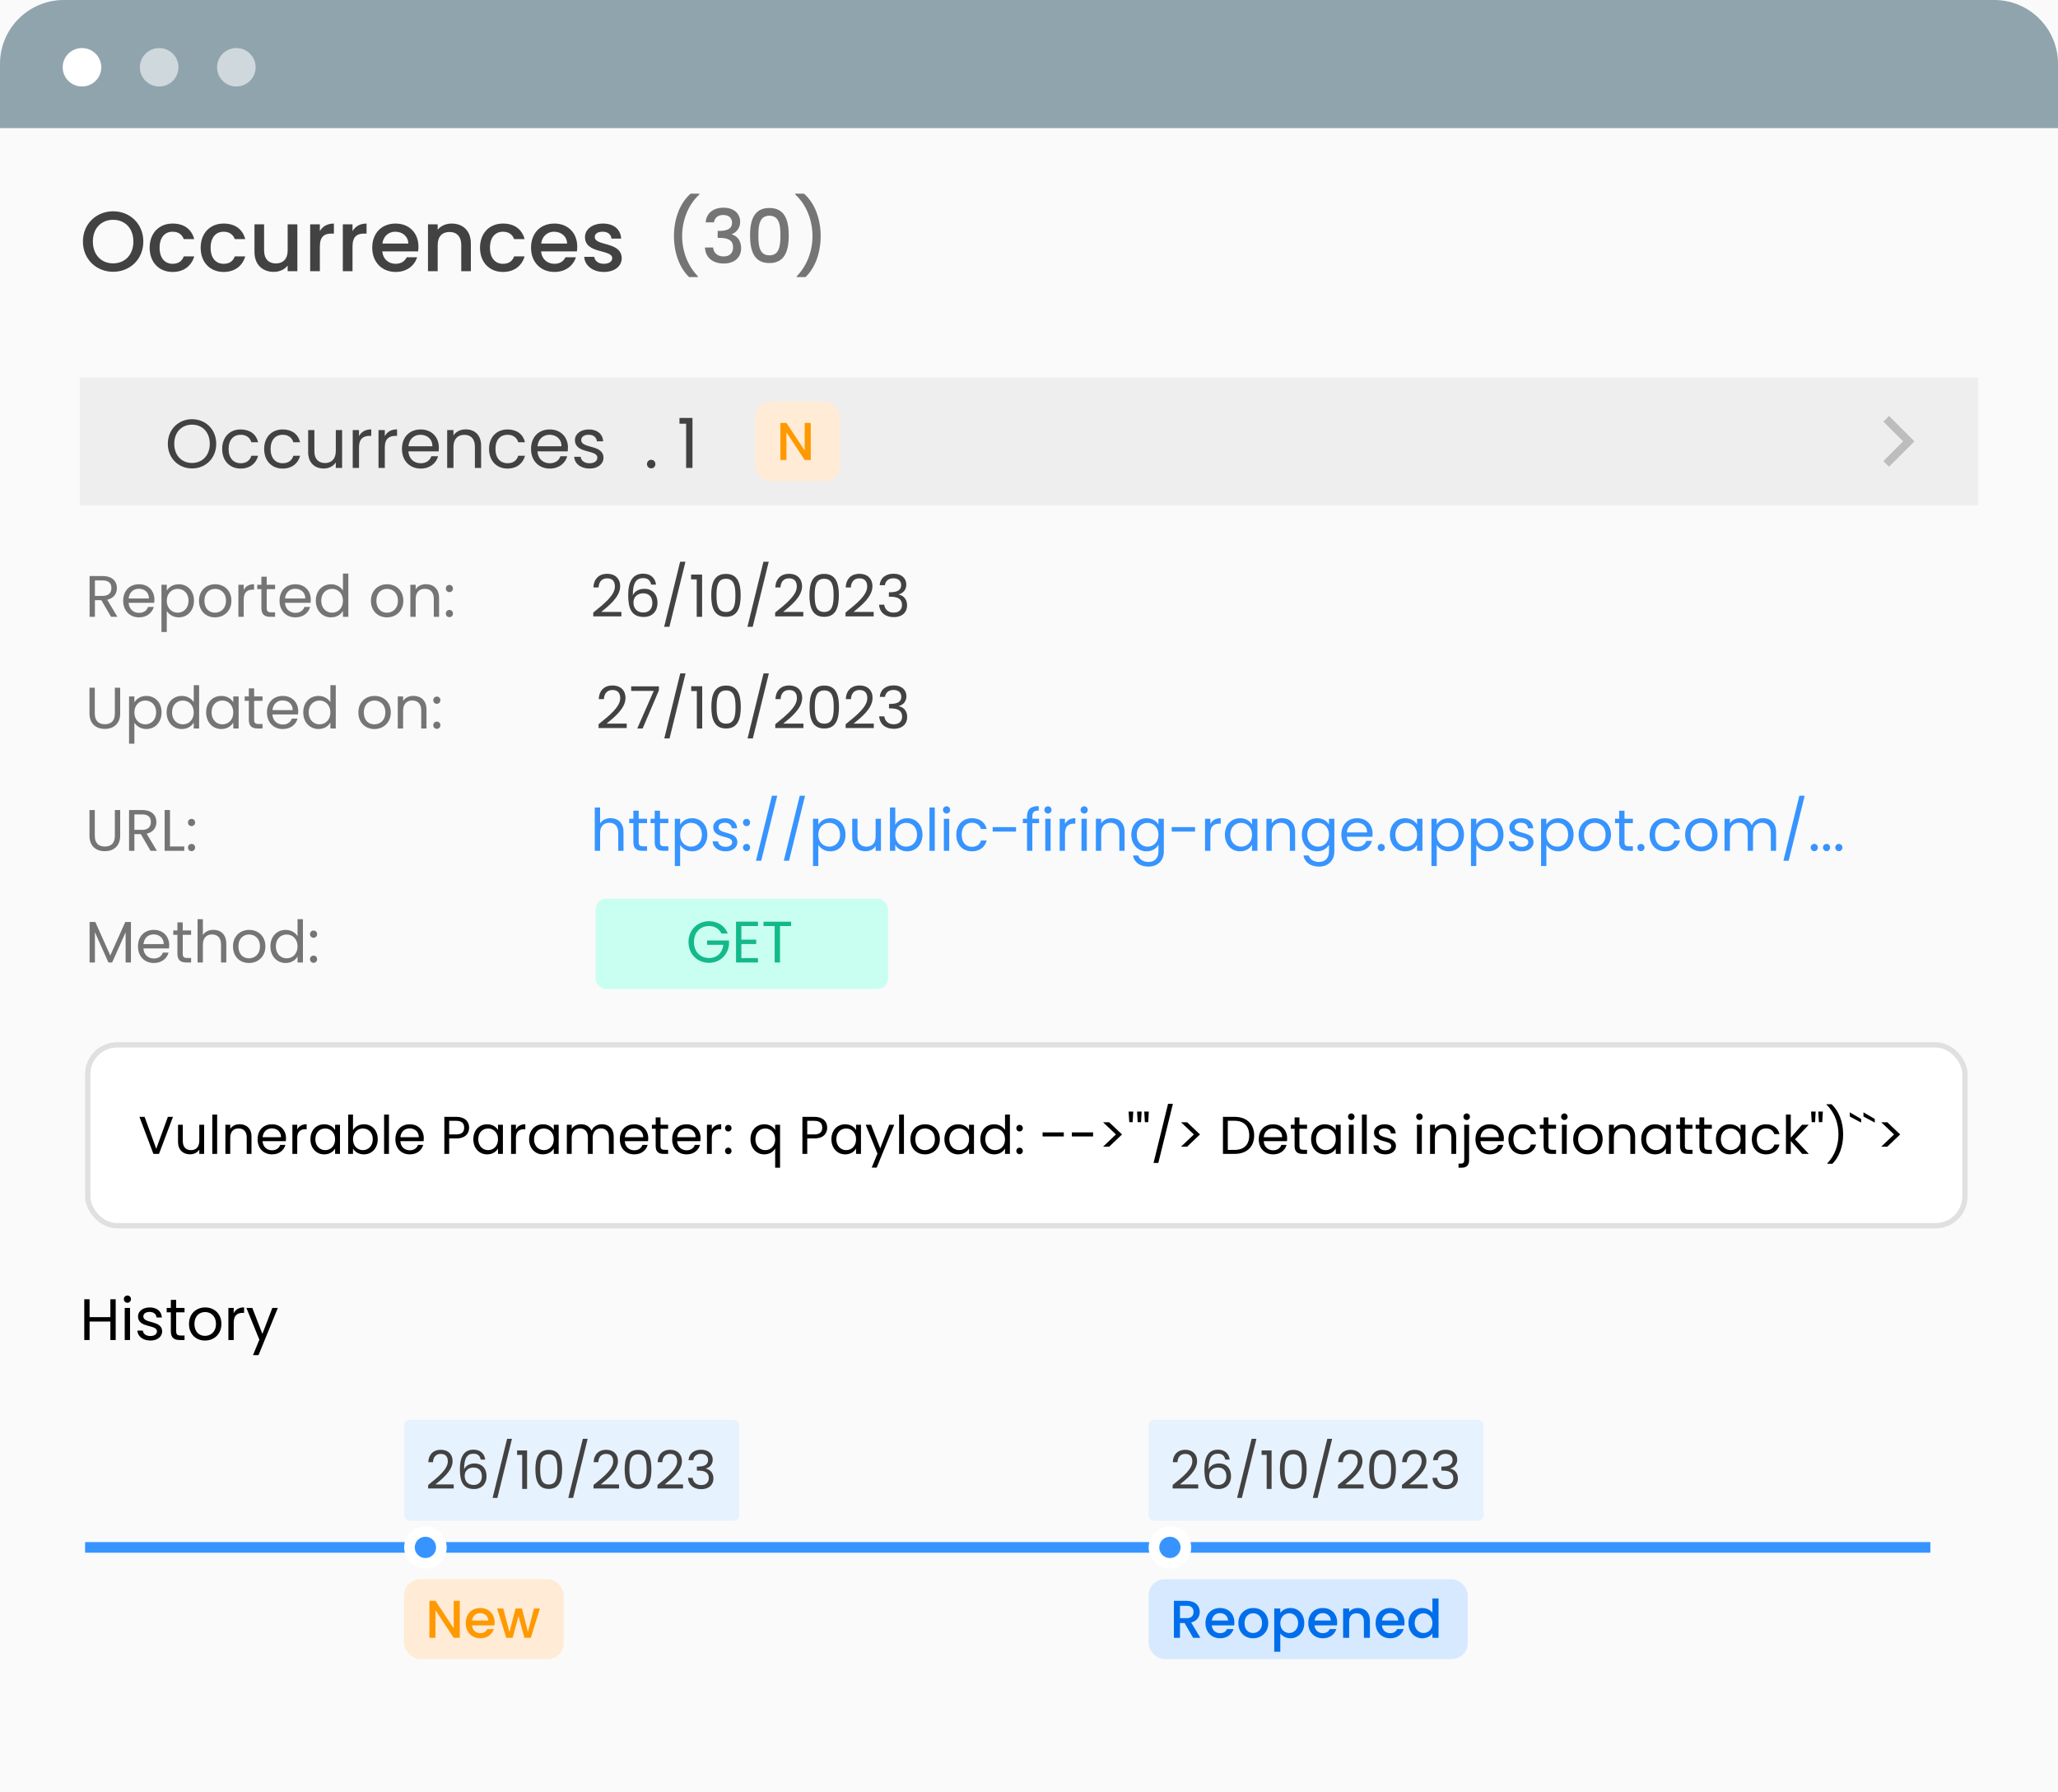
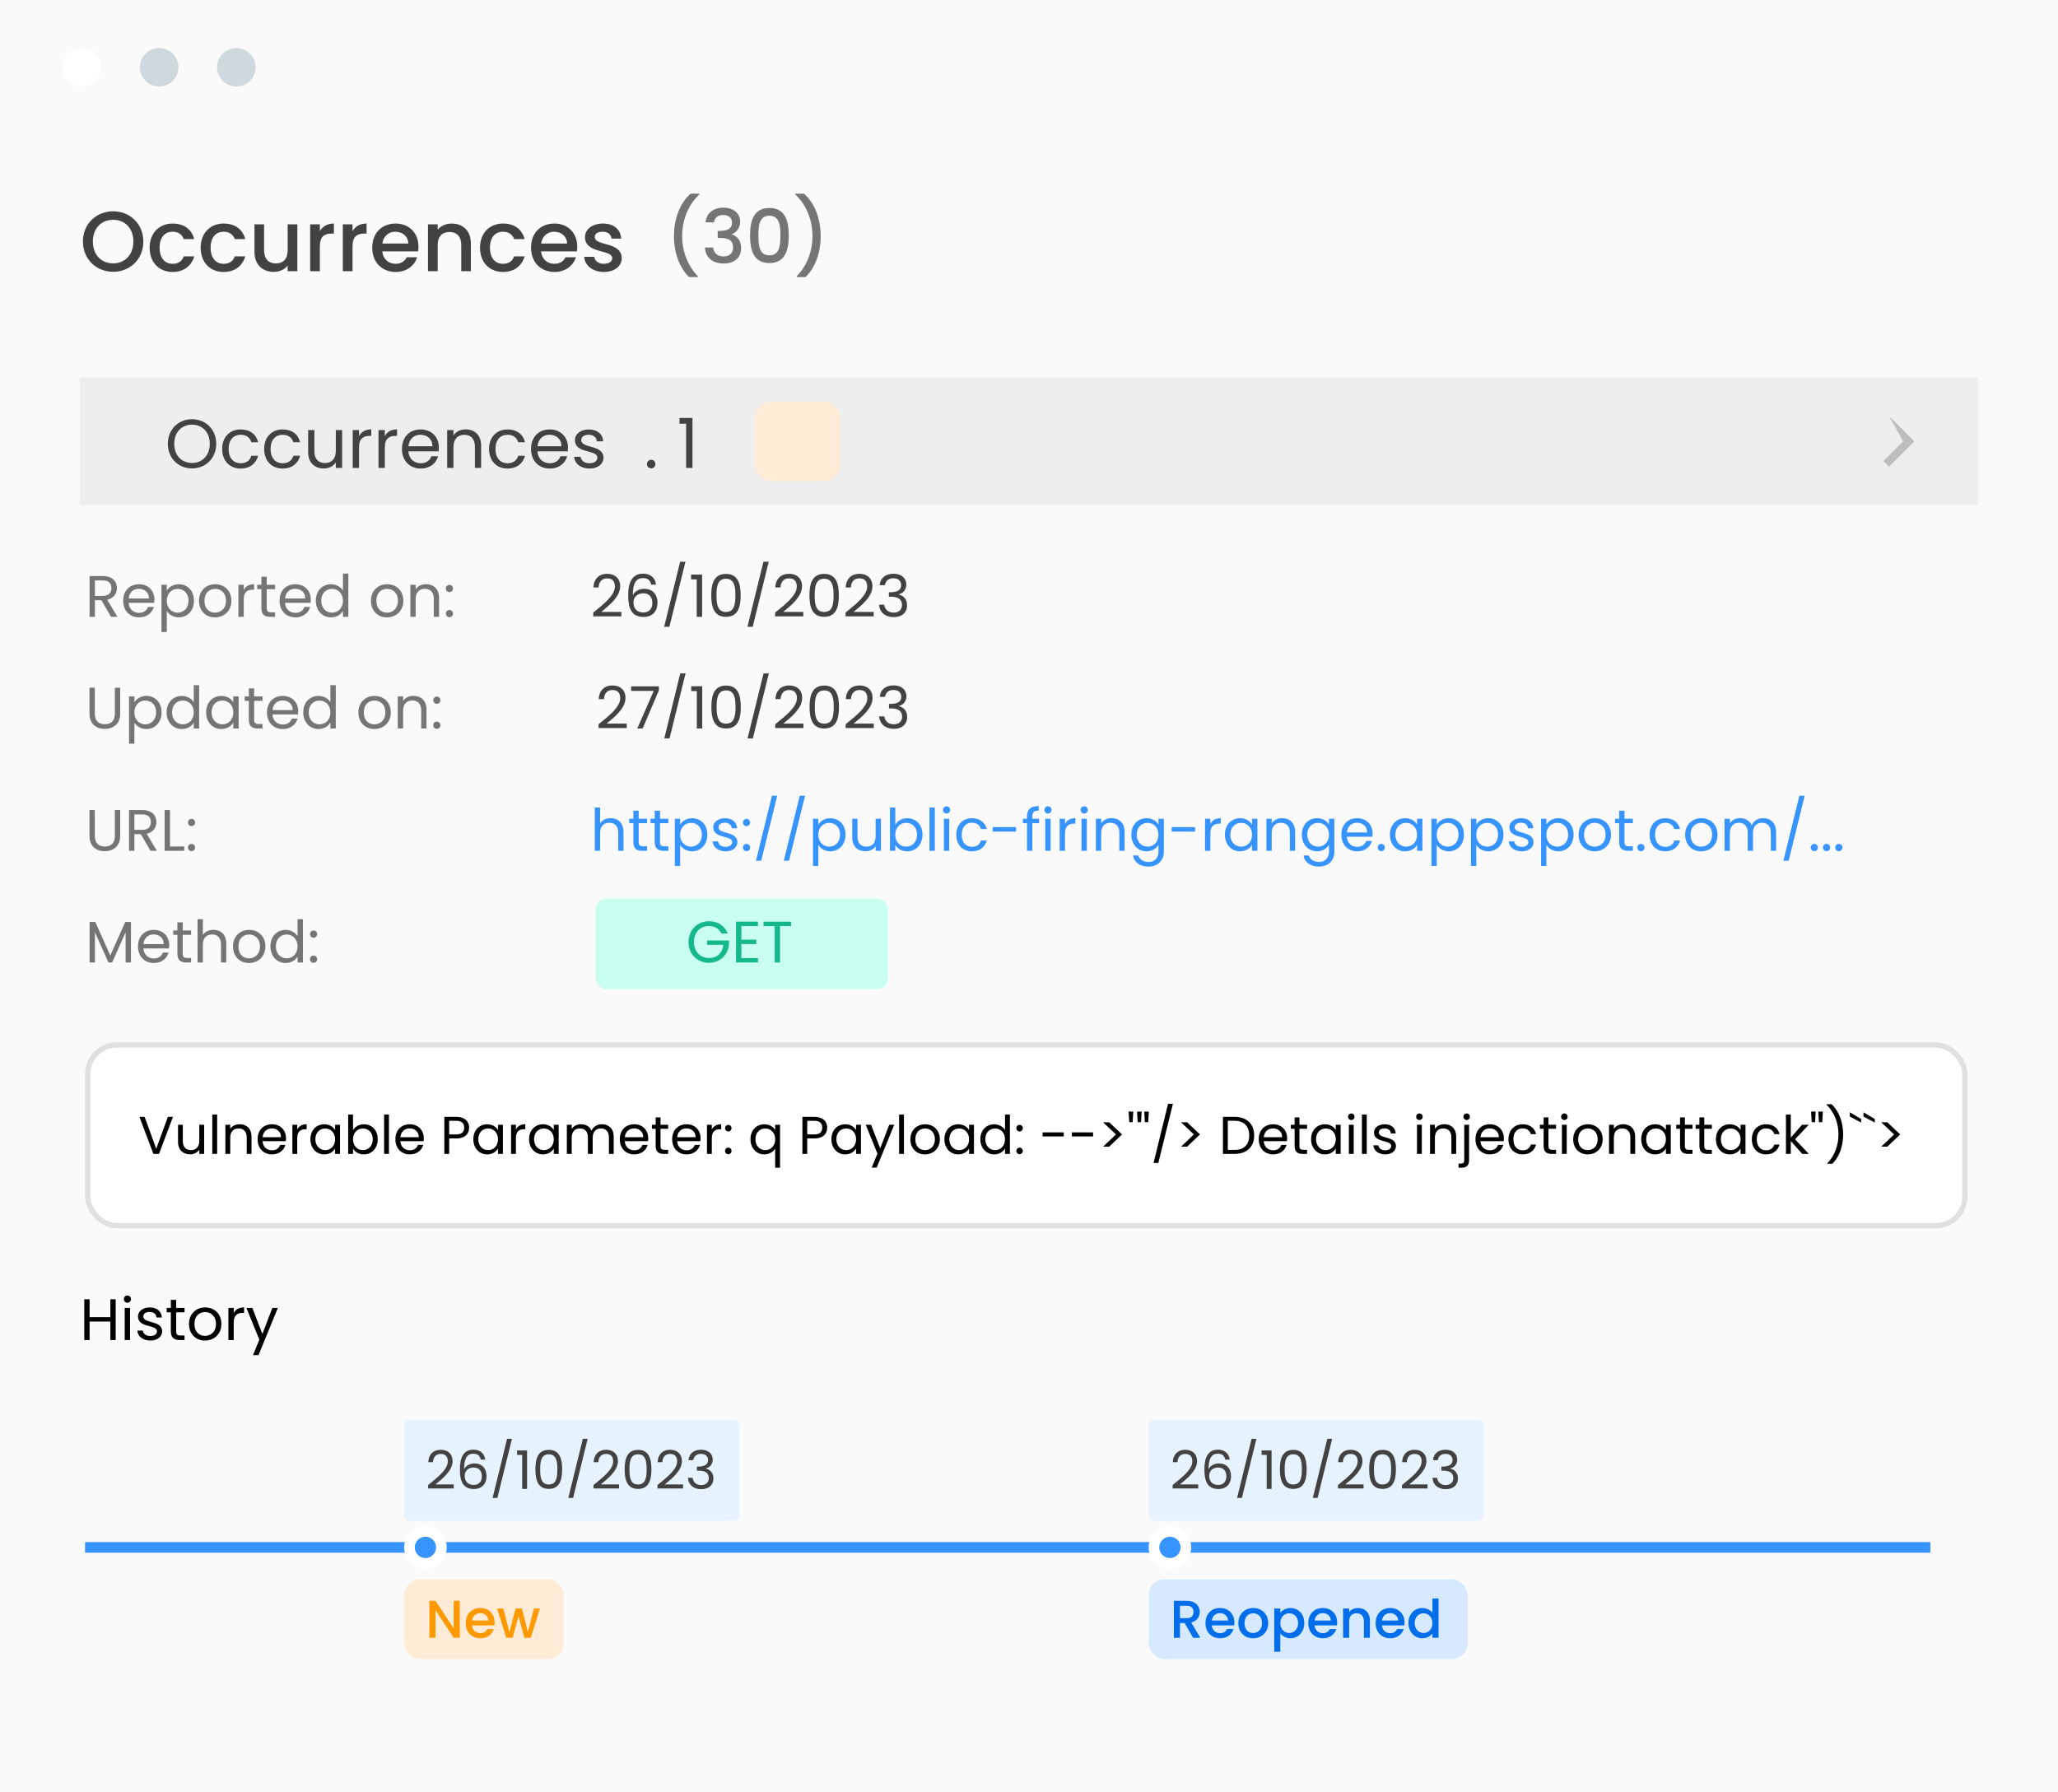
<svg xmlns="http://www.w3.org/2000/svg" width="387" height="337" viewBox="0 0 387 337" fill="none">
  <rect width="387" height="337" fill="#FAFAFA" />
-   <path d="M0 12C0 5.373 5.373 0 12 0H375C381.627 0 387 5.373 387 12V24.095H0V12Z" fill="#90A4AE" />
  <ellipse cx="15.417" cy="12.65" rx="3.628" ry="3.614" fill="white" />
  <ellipse cx="29.933" cy="12.65" rx="3.628" ry="3.614" fill="#CFD8DC" />
  <ellipse cx="44.444" cy="12.65" rx="3.628" ry="3.614" fill="#CFD8DC" />
  <path d="M26.952 45.416C26.952 48.76 24.44 51.112 21.272 51.112C18.136 51.112 15.592 48.76 15.592 45.416C15.592 42.088 18.136 39.736 21.272 39.736C24.44 39.736 26.952 42.088 26.952 45.416ZM17.464 45.416C17.464 47.928 19.064 49.528 21.272 49.528C23.48 49.528 25.08 47.928 25.08 45.416C25.08 42.904 23.48 41.336 21.272 41.336C19.064 41.336 17.464 42.904 17.464 45.416ZM28.139 46.584C28.139 43.832 29.931 42.04 32.459 42.04C34.619 42.04 36.027 43.112 36.523 44.968H34.555C34.251 44.12 33.547 43.576 32.459 43.576C30.987 43.576 30.011 44.664 30.011 46.584C30.011 48.52 30.987 49.608 32.459 49.608C33.547 49.608 34.219 49.128 34.555 48.216H36.523C36.027 49.944 34.619 51.144 32.459 51.144C29.931 51.144 28.139 49.352 28.139 46.584ZM37.733 46.584C37.733 43.832 39.525 42.04 42.053 42.04C44.213 42.04 45.621 43.112 46.117 44.968H44.149C43.845 44.12 43.141 43.576 42.053 43.576C40.581 43.576 39.605 44.664 39.605 46.584C39.605 48.52 40.581 49.608 42.053 49.608C43.141 49.608 43.813 49.128 44.149 48.216H46.117C45.621 49.944 44.213 51.144 42.053 51.144C39.525 51.144 37.733 49.352 37.733 46.584ZM55.918 42.184V51H54.094V49.944C53.518 50.696 52.526 51.128 51.486 51.128C49.422 51.128 47.854 49.832 47.854 47.368V42.184H49.662V47.096C49.662 48.712 50.542 49.544 51.87 49.544C53.214 49.544 54.094 48.712 54.094 47.096V42.184H55.918ZM60.149 46.36V51H58.325V42.184H60.149V43.464C60.661 42.584 61.541 42.04 62.789 42.04V43.928H62.325C60.981 43.928 60.149 44.488 60.149 46.36ZM66.29 46.36V51H64.466V42.184H66.29V43.464C66.802 42.584 67.682 42.04 68.93 42.04V43.928H68.466C67.122 43.928 66.29 44.488 66.29 46.36ZM74.318 43.576C73.086 43.576 72.094 44.408 71.902 45.8H76.782C76.75 44.44 75.678 43.576 74.318 43.576ZM78.446 48.376C77.95 49.912 76.558 51.144 74.398 51.144C71.87 51.144 69.998 49.352 69.998 46.584C69.998 43.816 71.79 42.04 74.398 42.04C76.91 42.04 78.686 43.784 78.686 46.376C78.686 46.68 78.67 46.968 78.622 47.272H71.886C72.014 48.728 73.054 49.608 74.398 49.608C75.518 49.608 76.142 49.064 76.478 48.376H78.446ZM86.737 51V46.072C86.737 44.456 85.857 43.624 84.529 43.624C83.185 43.624 82.305 44.456 82.305 46.072V51H80.481V42.184H82.305V43.192C82.897 42.472 83.873 42.04 84.929 42.04C86.993 42.04 88.545 43.336 88.545 45.8V51H86.737ZM90.264 46.584C90.264 43.832 92.056 42.04 94.584 42.04C96.744 42.04 98.152 43.112 98.648 44.968H96.68C96.376 44.12 95.672 43.576 94.584 43.576C93.112 43.576 92.136 44.664 92.136 46.584C92.136 48.52 93.112 49.608 94.584 49.608C95.672 49.608 96.344 49.128 96.68 48.216H98.648C98.152 49.944 96.744 51.144 94.584 51.144C92.056 51.144 90.264 49.352 90.264 46.584ZM104.178 43.576C102.946 43.576 101.954 44.408 101.762 45.8H106.642C106.61 44.44 105.538 43.576 104.178 43.576ZM108.306 48.376C107.81 49.912 106.418 51.144 104.258 51.144C101.73 51.144 99.858 49.352 99.858 46.584C99.858 43.816 101.65 42.04 104.258 42.04C106.77 42.04 108.546 43.784 108.546 46.376C108.546 46.68 108.53 46.968 108.482 47.272H101.746C101.874 48.728 102.914 49.608 104.258 49.608C105.378 49.608 106.002 49.064 106.338 48.376H108.306ZM116.917 48.536C116.917 50.024 115.621 51.144 113.541 51.144C111.429 51.144 109.941 49.896 109.861 48.296H111.749C111.813 49.016 112.501 49.608 113.509 49.608C114.565 49.608 115.125 49.16 115.125 48.552C115.125 46.824 110.005 47.816 110.005 44.584C110.005 43.176 111.317 42.04 113.397 42.04C115.397 42.04 116.709 43.112 116.805 44.872H114.981C114.917 44.104 114.325 43.576 113.333 43.576C112.357 43.576 111.845 43.976 111.845 44.568C111.845 46.344 116.821 45.352 116.917 48.536Z" fill="#424242" />
  <path d="M131.23 52.104H129.578C127.73 50.326 126.736 47.456 126.736 44.404C126.736 41.352 127.73 38.314 129.858 36.424H131.51V36.578C129.27 38.636 128.276 41.632 128.276 44.404C128.276 47.176 129.27 49.934 131.23 51.95V52.104ZM132.703 41.814C132.815 40.05 134.187 39.056 136.049 39.056C138.079 39.056 139.185 40.232 139.185 41.716C139.185 42.934 138.415 43.76 137.617 44.026V44.082C138.681 44.404 139.367 45.286 139.367 46.7C139.367 48.324 138.219 49.556 136.091 49.556C134.159 49.556 132.661 48.548 132.563 46.546H134.103C134.173 47.498 134.873 48.226 136.077 48.226C137.267 48.226 137.855 47.498 137.855 46.546C137.855 45.202 136.987 44.74 135.321 44.74H134.957V43.424H135.335C136.777 43.41 137.659 42.99 137.659 41.898C137.659 41.016 137.085 40.428 135.993 40.428C134.873 40.428 134.355 41.1 134.257 41.814H132.703ZM141.043 44.264C141.043 41.352 141.827 39.112 144.683 39.112C147.539 39.112 148.323 41.352 148.323 44.264C148.323 47.232 147.539 49.472 144.683 49.472C141.827 49.472 141.043 47.232 141.043 44.264ZM146.755 44.264C146.755 42.36 146.545 40.568 144.683 40.568C142.821 40.568 142.611 42.36 142.611 44.264C142.611 46.266 142.821 48.016 144.683 48.016C146.545 48.016 146.755 46.266 146.755 44.264ZM149.83 52.104V51.95C151.79 49.934 152.784 47.176 152.784 44.404C152.784 41.632 151.79 38.636 149.55 36.578V36.424H151.202C153.33 38.314 154.324 41.352 154.324 44.404C154.324 47.456 153.33 50.326 151.482 52.104H149.83Z" fill="#757575" />
  <rect width="357" height="24" transform="translate(15 71)" fill="#EEEEEE" />
  <path d="M40.659 83.463C40.659 86.18 38.67 88.091 36.109 88.091C33.561 88.091 31.559 86.18 31.559 83.463C31.559 80.746 33.561 78.835 36.109 78.835C38.67 78.835 40.659 80.746 40.659 83.463ZM32.768 83.463C32.768 85.673 34.198 87.064 36.109 87.064C38.02 87.064 39.45 85.673 39.45 83.463C39.45 81.24 38.02 79.862 36.109 79.862C34.198 79.862 32.768 81.24 32.768 83.463ZM41.779 84.425C41.779 82.189 43.222 80.759 45.25 80.759C47.018 80.759 48.175 81.669 48.539 83.164H47.265C47.018 82.306 46.303 81.76 45.25 81.76C43.95 81.76 42.988 82.683 42.988 84.425C42.988 86.193 43.95 87.116 45.25 87.116C46.303 87.116 47.005 86.609 47.265 85.712H48.539C48.175 87.129 47.018 88.117 45.25 88.117C43.222 88.117 41.779 86.687 41.779 84.425ZM49.675 84.425C49.675 82.189 51.118 80.759 53.146 80.759C54.914 80.759 56.071 81.669 56.435 83.164H55.161C54.914 82.306 54.199 81.76 53.146 81.76C51.846 81.76 50.884 82.683 50.884 84.425C50.884 86.193 51.846 87.116 53.146 87.116C54.199 87.116 54.901 86.609 55.161 85.712H56.435C56.071 87.129 54.914 88.117 53.146 88.117C51.118 88.117 49.675 86.687 49.675 84.425ZM64.332 80.876V88H63.149V86.947C62.694 87.688 61.823 88.104 60.874 88.104C59.236 88.104 57.949 87.09 57.949 85.049V80.876H59.119V84.893C59.119 86.336 59.912 87.077 61.108 87.077C62.33 87.077 63.149 86.323 63.149 84.789V80.876H64.332ZM67.512 84.126V88H66.329V80.876H67.512V82.033C67.915 81.24 68.682 80.746 69.813 80.746V81.968H69.501C68.37 81.968 67.512 82.475 67.512 84.126ZM72.362 84.126V88H71.179V80.876H72.362V82.033C72.765 81.24 73.532 80.746 74.663 80.746V81.968H74.351C73.22 81.968 72.362 82.475 72.362 84.126ZM79.057 81.76C77.9 81.76 76.938 82.527 76.808 83.918H81.306C81.319 82.527 80.279 81.76 79.057 81.76ZM82.385 85.803C82.021 87.103 80.877 88.117 79.109 88.117C77.081 88.117 75.586 86.687 75.586 84.425C75.586 82.176 77.029 80.759 79.109 80.759C81.176 80.759 82.528 82.215 82.528 84.165C82.528 84.425 82.515 84.633 82.489 84.88H76.795C76.886 86.323 77.9 87.116 79.109 87.116C80.175 87.116 80.851 86.57 81.111 85.803H82.385ZM89.303 88V83.97C89.303 82.514 88.51 81.773 87.314 81.773C86.105 81.773 85.273 82.527 85.273 84.061V88H84.09V80.876H85.273V81.89C85.741 81.149 86.599 80.746 87.561 80.746C89.212 80.746 90.473 81.76 90.473 83.801V88H89.303ZM91.963 84.425C91.963 82.189 93.406 80.759 95.434 80.759C97.202 80.759 98.359 81.669 98.723 83.164H97.449C97.202 82.306 96.487 81.76 95.434 81.76C94.134 81.76 93.172 82.683 93.172 84.425C93.172 86.193 94.134 87.116 95.434 87.116C96.487 87.116 97.189 86.609 97.449 85.712H98.723C98.359 87.129 97.202 88.117 95.434 88.117C93.406 88.117 91.963 86.687 91.963 84.425ZM103.331 81.76C102.174 81.76 101.212 82.527 101.082 83.918H105.58C105.593 82.527 104.553 81.76 103.331 81.76ZM106.659 85.803C106.295 87.103 105.151 88.117 103.383 88.117C101.355 88.117 99.86 86.687 99.86 84.425C99.86 82.176 101.303 80.759 103.383 80.759C105.45 80.759 106.802 82.215 106.802 84.165C106.802 84.425 106.789 84.633 106.763 84.88H101.069C101.16 86.323 102.174 87.116 103.383 87.116C104.449 87.116 105.125 86.57 105.385 85.803H106.659ZM113.485 86.063C113.485 87.233 112.458 88.117 110.885 88.117C109.221 88.117 108.051 87.207 107.973 85.907H109.195C109.26 86.596 109.871 87.116 110.872 87.116C111.808 87.116 112.328 86.648 112.328 86.063C112.328 84.477 108.116 85.4 108.116 82.748C108.116 81.656 109.143 80.759 110.729 80.759C112.302 80.759 113.342 81.604 113.42 82.995H112.237C112.185 82.28 111.639 81.76 110.69 81.76C109.819 81.76 109.299 82.176 109.299 82.748C109.299 84.438 113.433 83.515 113.485 86.063ZM123.244 87.272C123.244 87.727 122.893 88.078 122.464 88.078C122.009 88.078 121.658 87.727 121.658 87.272C121.658 86.817 122.009 86.466 122.464 86.466C122.893 86.466 123.244 86.817 123.244 87.272ZM129.023 88V79.68H127.775V78.601H130.219V88H129.023Z" fill="#424242" />
  <rect x="142" y="75.5" width="16" height="15" rx="3" fill="#FFEBD6" />
-   <path d="M151.32 79.54H152.46V86.5H151.32L147.89 81.31V86.5H146.75V79.54H147.89L151.32 84.72V79.54Z" fill="#FF9900" />
-   <path d="M357.878 83.001L354.166 79.288L355.227 78.228L360 83.001L355.227 87.773L354.166 86.713L357.878 83.001Z" fill="#BDBDBD" />
+   <path d="M357.878 83.001L355.227 78.228L360 83.001L355.227 87.773L354.166 86.713L357.878 83.001Z" fill="#BDBDBD" />
  <path d="M20.95 110.588C20.95 109.719 20.466 109.158 19.322 109.158H17.848V112.062H19.322C20.455 112.062 20.95 111.446 20.95 110.588ZM16.847 108.333H19.322C21.126 108.333 21.984 109.334 21.984 110.588C21.984 111.567 21.445 112.502 20.158 112.788L22.083 116H20.884L19.058 112.865H17.848V116H16.847V108.333ZM26.102 110.72C25.123 110.72 24.309 111.369 24.199 112.546H28.005C28.016 111.369 27.136 110.72 26.102 110.72ZM28.918 114.141C28.61 115.241 27.642 116.099 26.146 116.099C24.43 116.099 23.165 114.889 23.165 112.975C23.165 111.072 24.386 109.873 26.146 109.873C27.895 109.873 29.039 111.105 29.039 112.755C29.039 112.975 29.028 113.151 29.006 113.36H24.188C24.265 114.581 25.123 115.252 26.146 115.252C27.048 115.252 27.62 114.79 27.84 114.141H28.918ZM31.362 111.083C31.725 110.445 32.517 109.873 33.617 109.873C35.234 109.873 36.477 111.083 36.477 112.964C36.477 114.834 35.234 116.099 33.617 116.099C32.517 116.099 31.736 115.505 31.362 114.889V118.86H30.361V109.972H31.362V111.083ZM35.454 112.964C35.454 111.545 34.519 110.742 33.408 110.742C32.319 110.742 31.362 111.578 31.362 112.975C31.362 114.394 32.319 115.219 33.408 115.219C34.519 115.219 35.454 114.383 35.454 112.964ZM43.514 112.975C43.514 114.889 42.139 116.099 40.423 116.099C38.718 116.099 37.42 114.889 37.42 112.975C37.42 111.072 38.762 109.873 40.467 109.873C42.183 109.873 43.514 111.072 43.514 112.975ZM38.443 112.975C38.443 114.504 39.378 115.219 40.423 115.219C41.468 115.219 42.491 114.504 42.491 112.975C42.491 111.457 41.49 110.742 40.456 110.742C39.4 110.742 38.443 111.457 38.443 112.975ZM45.831 112.722V116H44.83V109.972H45.831V110.951C46.172 110.28 46.821 109.862 47.778 109.862V110.896H47.514C46.557 110.896 45.831 111.325 45.831 112.722ZM49.154 114.35V110.797H48.373V109.972H49.154V108.454H50.155V109.972H51.728V110.797H50.155V114.35C50.155 114.944 50.375 115.153 50.991 115.153H51.728V116H50.826C49.759 116 49.154 115.56 49.154 114.35ZM55.504 110.72C54.525 110.72 53.711 111.369 53.601 112.546H57.407C57.418 111.369 56.538 110.72 55.504 110.72ZM58.32 114.141C58.012 115.241 57.044 116.099 55.548 116.099C53.832 116.099 52.567 114.889 52.567 112.975C52.567 111.072 53.788 109.873 55.548 109.873C57.297 109.873 58.441 111.105 58.441 112.755C58.441 112.975 58.43 113.151 58.408 113.36H53.59C53.667 114.581 54.525 115.252 55.548 115.252C56.45 115.252 57.022 114.79 57.242 114.141H58.32ZM59.388 112.964C59.388 111.083 60.631 109.873 62.259 109.873C63.205 109.873 64.074 110.357 64.492 111.05V107.86H65.504V116H64.492V114.867C64.129 115.538 63.348 116.099 62.248 116.099C60.631 116.099 59.388 114.834 59.388 112.964ZM64.492 112.975C64.492 111.578 63.546 110.742 62.446 110.742C61.346 110.742 60.411 111.545 60.411 112.964C60.411 114.383 61.346 115.219 62.446 115.219C63.546 115.219 64.492 114.394 64.492 112.975ZM75.848 112.975C75.848 114.889 74.473 116.099 72.757 116.099C71.052 116.099 69.754 114.889 69.754 112.975C69.754 111.072 71.096 109.873 72.801 109.873C74.517 109.873 75.848 111.072 75.848 112.975ZM70.777 112.975C70.777 114.504 71.712 115.219 72.757 115.219C73.802 115.219 74.825 114.504 74.825 112.975C74.825 111.457 73.824 110.742 72.79 110.742C71.734 110.742 70.777 111.457 70.777 112.975ZM81.575 116V112.59C81.575 111.358 80.904 110.731 79.892 110.731C78.869 110.731 78.165 111.369 78.165 112.667V116H77.164V109.972H78.165V110.83C78.561 110.203 79.287 109.862 80.101 109.862C81.498 109.862 82.565 110.72 82.565 112.447V116H81.575ZM85.18 115.384C85.18 115.769 84.882 116.066 84.519 116.066C84.135 116.066 83.838 115.769 83.838 115.384C83.838 114.999 84.135 114.702 84.519 114.702C84.882 114.702 85.18 114.999 85.18 115.384ZM85.18 110.676C85.18 111.061 84.882 111.358 84.519 111.358C84.135 111.358 83.838 111.061 83.838 110.676C83.838 110.291 84.135 109.994 84.519 109.994C84.882 109.994 85.18 110.291 85.18 110.676Z" fill="#757575" />
  <path d="M111.561 115.912V115.197C113.651 113.514 115.631 111.93 115.631 110.302C115.631 109.422 115.246 108.762 114.168 108.762C113.134 108.762 112.606 109.477 112.562 110.478H111.594C111.66 108.784 112.727 107.904 114.157 107.904C115.653 107.904 116.621 108.784 116.621 110.258C116.621 112.238 114.487 113.921 113.068 115.076H116.852V115.912H111.561ZM123.366 109.939H122.442C122.288 109.169 121.837 108.718 120.935 108.718C119.67 108.718 118.988 109.587 118.999 111.952C119.34 111.171 120.209 110.731 121.155 110.731C122.64 110.731 123.641 111.71 123.641 113.382C123.641 114.834 122.783 116.022 121.045 116.022C118.691 116.022 118.13 114.328 118.13 111.919C118.13 109.422 118.933 107.882 120.946 107.882C122.464 107.882 123.234 108.828 123.366 109.939ZM120.946 111.578C120.033 111.578 119.12 112.117 119.12 113.305C119.12 114.361 119.736 115.186 120.99 115.186C122.024 115.186 122.673 114.493 122.673 113.415C122.673 112.293 122.09 111.578 120.946 111.578ZM124.893 117.87L127.896 105.638H128.897L125.883 117.87H124.893ZM131.015 116V108.96H129.959V108.047H132.027V116H131.015ZM133.746 111.941C133.746 109.664 134.318 107.926 136.518 107.926C138.707 107.926 139.279 109.664 139.279 111.941C139.279 114.251 138.707 116 136.518 116C134.318 116 133.746 114.251 133.746 111.941ZM138.289 111.941C138.289 110.291 138.08 108.839 136.518 108.839C134.945 108.839 134.736 110.291 134.736 111.941C134.736 113.657 134.945 115.087 136.518 115.087C138.08 115.087 138.289 113.657 138.289 111.941ZM140.555 117.87L143.558 105.638H144.559L141.545 117.87H140.555ZM145.764 115.912V115.197C147.854 113.514 149.834 111.93 149.834 110.302C149.834 109.422 149.449 108.762 148.371 108.762C147.337 108.762 146.809 109.477 146.765 110.478H145.797C145.863 108.784 146.93 107.904 148.36 107.904C149.856 107.904 150.824 108.784 150.824 110.258C150.824 112.238 148.69 113.921 147.271 115.076H151.055V115.912H145.764ZM152.212 111.941C152.212 109.664 152.784 107.926 154.984 107.926C157.173 107.926 157.745 109.664 157.745 111.941C157.745 114.251 157.173 116 154.984 116C152.784 116 152.212 114.251 152.212 111.941ZM156.755 111.941C156.755 110.291 156.546 108.839 154.984 108.839C153.411 108.839 153.202 110.291 153.202 111.941C153.202 113.657 153.411 115.087 154.984 115.087C156.546 115.087 156.755 113.657 156.755 111.941ZM158.999 115.912V115.197C161.089 113.514 163.069 111.93 163.069 110.302C163.069 109.422 162.684 108.762 161.606 108.762C160.572 108.762 160.044 109.477 160 110.478H159.032C159.098 108.784 160.165 107.904 161.595 107.904C163.091 107.904 164.059 108.784 164.059 110.258C164.059 112.238 161.925 113.921 160.506 115.076H164.29V115.912H158.999ZM165.425 110.049C165.524 108.685 166.558 107.893 168.032 107.893C169.583 107.893 170.43 108.795 170.43 109.939C170.43 110.852 169.858 111.567 169.022 111.754V111.809C169.946 112.029 170.573 112.711 170.573 113.855C170.573 115.087 169.715 116.055 168.054 116.055C166.547 116.055 165.425 115.252 165.304 113.712H166.272C166.371 114.559 166.987 115.208 168.043 115.208C169.11 115.208 169.616 114.581 169.616 113.767C169.616 112.645 168.835 112.216 167.405 112.216H167.152V111.38H167.416C168.747 111.369 169.462 110.962 169.462 110.038C169.462 109.279 168.956 108.751 167.999 108.751C167.064 108.751 166.503 109.279 166.404 110.049H165.425Z" fill="#424242" />
  <path d="M16.825 134.173V129.333H17.826V134.184C17.826 135.592 18.585 136.197 19.718 136.197C20.851 136.197 21.599 135.592 21.599 134.184V129.333H22.6V134.173C22.6 136.164 21.291 137.077 19.707 137.077C18.123 137.077 16.825 136.164 16.825 134.173ZM25.271 132.083C25.634 131.445 26.426 130.873 27.526 130.873C29.143 130.873 30.386 132.083 30.386 133.964C30.386 135.834 29.143 137.099 27.526 137.099C26.426 137.099 25.645 136.505 25.271 135.889V139.86H24.27V130.972H25.271V132.083ZM29.363 133.964C29.363 132.545 28.428 131.742 27.317 131.742C26.228 131.742 25.271 132.578 25.271 133.975C25.271 135.394 26.228 136.219 27.317 136.219C28.428 136.219 29.363 135.383 29.363 133.964ZM31.329 133.964C31.329 132.083 32.572 130.873 34.2 130.873C35.146 130.873 36.015 131.357 36.433 132.05V128.86H37.445V137H36.433V135.867C36.07 136.538 35.289 137.099 34.189 137.099C32.572 137.099 31.329 135.834 31.329 133.964ZM36.433 133.975C36.433 132.578 35.487 131.742 34.387 131.742C33.287 131.742 32.352 132.545 32.352 133.964C32.352 135.383 33.287 136.219 34.387 136.219C35.487 136.219 36.433 135.394 36.433 133.975ZM38.763 133.964C38.763 132.083 40.006 130.873 41.623 130.873C42.745 130.873 43.515 131.445 43.867 132.072V130.972H44.879V137H43.867V135.878C43.504 136.527 42.723 137.099 41.612 137.099C40.006 137.099 38.763 135.834 38.763 133.964ZM43.867 133.975C43.867 132.578 42.921 131.742 41.821 131.742C40.721 131.742 39.786 132.545 39.786 133.964C39.786 135.383 40.721 136.219 41.821 136.219C42.921 136.219 43.867 135.394 43.867 133.975ZM46.791 135.35V131.797H46.01V130.972H46.791V129.454H47.792V130.972H49.365V131.797H47.792V135.35C47.792 135.944 48.012 136.153 48.628 136.153H49.365V137H48.463C47.396 137 46.791 136.56 46.791 135.35ZM53.141 131.72C52.161 131.72 51.347 132.369 51.237 133.546H55.044C55.054 132.369 54.175 131.72 53.141 131.72ZM55.956 135.141C55.648 136.241 54.681 137.099 53.184 137.099C51.468 137.099 50.203 135.889 50.203 133.975C50.203 132.072 51.425 130.873 53.184 130.873C54.934 130.873 56.078 132.105 56.078 133.755C56.078 133.975 56.066 134.151 56.044 134.36H51.227C51.303 135.581 52.161 136.252 53.184 136.252C54.087 136.252 54.658 135.79 54.879 135.141H55.956ZM57.025 133.964C57.025 132.083 58.268 130.873 59.896 130.873C60.842 130.873 61.711 131.357 62.129 132.05V128.86H63.141V137H62.129V135.867C61.766 136.538 60.985 137.099 59.885 137.099C58.268 137.099 57.025 135.834 57.025 133.964ZM62.129 133.975C62.129 132.578 61.183 131.742 60.083 131.742C58.983 131.742 58.048 132.545 58.048 133.964C58.048 135.383 58.983 136.219 60.083 136.219C61.183 136.219 62.129 135.394 62.129 133.975ZM73.485 133.975C73.485 135.889 72.11 137.099 70.394 137.099C68.689 137.099 67.391 135.889 67.391 133.975C67.391 132.072 68.733 130.873 70.438 130.873C72.154 130.873 73.485 132.072 73.485 133.975ZM68.414 133.975C68.414 135.504 69.349 136.219 70.394 136.219C71.439 136.219 72.462 135.504 72.462 133.975C72.462 132.457 71.461 131.742 70.427 131.742C69.371 131.742 68.414 132.457 68.414 133.975ZM79.212 137V133.59C79.212 132.358 78.541 131.731 77.529 131.731C76.506 131.731 75.802 132.369 75.802 133.667V137H74.801V130.972H75.802V131.83C76.198 131.203 76.924 130.862 77.738 130.862C79.135 130.862 80.202 131.72 80.202 133.447V137H79.212ZM82.816 136.384C82.816 136.769 82.519 137.066 82.156 137.066C81.771 137.066 81.474 136.769 81.474 136.384C81.474 135.999 81.771 135.702 82.156 135.702C82.519 135.702 82.816 135.999 82.816 136.384ZM82.816 131.676C82.816 132.061 82.519 132.358 82.156 132.358C81.771 132.358 81.474 132.061 81.474 131.676C81.474 131.291 81.771 130.994 82.156 130.994C82.519 130.994 82.816 131.291 82.816 131.676Z" fill="#757575" />
  <path d="M112.561 136.912V136.197C114.651 134.514 116.631 132.93 116.631 131.302C116.631 130.422 116.246 129.762 115.168 129.762C114.134 129.762 113.606 130.477 113.562 131.478H112.594C112.66 129.784 113.727 128.904 115.157 128.904C116.653 128.904 117.621 129.784 117.621 131.258C117.621 133.238 115.487 134.921 114.068 136.076H117.852V136.912H112.561ZM118.69 129.069H123.904V129.828L120.846 137H119.834L122.936 129.927H118.69V129.069ZM124.915 138.87L127.918 126.638H128.919L125.905 138.87H124.915ZM131.037 137V129.96H129.981V129.047H132.049V137H131.037ZM133.769 132.941C133.769 130.664 134.341 128.926 136.541 128.926C138.73 128.926 139.302 130.664 139.302 132.941C139.302 135.251 138.73 137 136.541 137C134.341 137 133.769 135.251 133.769 132.941ZM138.312 132.941C138.312 131.291 138.103 129.839 136.541 129.839C134.968 129.839 134.759 131.291 134.759 132.941C134.759 134.657 134.968 136.087 136.541 136.087C138.103 136.087 138.312 134.657 138.312 132.941ZM140.577 138.87L143.58 126.638H144.581L141.567 138.87H140.577ZM145.787 136.912V136.197C147.877 134.514 149.857 132.93 149.857 131.302C149.857 130.422 149.472 129.762 148.394 129.762C147.36 129.762 146.832 130.477 146.788 131.478H145.82C145.886 129.784 146.953 128.904 148.383 128.904C149.879 128.904 150.847 129.784 150.847 131.258C150.847 133.238 148.713 134.921 147.294 136.076H151.078V136.912H145.787ZM152.235 132.941C152.235 130.664 152.807 128.926 155.007 128.926C157.196 128.926 157.768 130.664 157.768 132.941C157.768 135.251 157.196 137 155.007 137C152.807 137 152.235 135.251 152.235 132.941ZM156.778 132.941C156.778 131.291 156.569 129.839 155.007 129.839C153.434 129.839 153.225 131.291 153.225 132.941C153.225 134.657 153.434 136.087 155.007 136.087C156.569 136.087 156.778 134.657 156.778 132.941ZM159.021 136.912V136.197C161.111 134.514 163.091 132.93 163.091 131.302C163.091 130.422 162.706 129.762 161.628 129.762C160.594 129.762 160.066 130.477 160.022 131.478H159.054C159.12 129.784 160.187 128.904 161.617 128.904C163.113 128.904 164.081 129.784 164.081 131.258C164.081 133.238 161.947 134.921 160.528 136.076H164.312V136.912H159.021ZM165.447 131.049C165.546 129.685 166.58 128.893 168.054 128.893C169.605 128.893 170.452 129.795 170.452 130.939C170.452 131.852 169.88 132.567 169.044 132.754V132.809C169.968 133.029 170.595 133.711 170.595 134.855C170.595 136.087 169.737 137.055 168.076 137.055C166.569 137.055 165.447 136.252 165.326 134.712H166.294C166.393 135.559 167.009 136.208 168.065 136.208C169.132 136.208 169.638 135.581 169.638 134.767C169.638 133.645 168.857 133.216 167.427 133.216H167.174V132.38H167.438C168.769 132.369 169.484 131.962 169.484 131.038C169.484 130.279 168.978 129.751 168.021 129.751C167.086 129.751 166.525 130.279 166.426 131.049H165.447Z" fill="#424242" />
  <path d="M16.825 157.173V152.333H17.826V157.184C17.826 158.592 18.585 159.197 19.718 159.197C20.851 159.197 21.599 158.592 21.599 157.184V152.333H22.6V157.173C22.6 159.164 21.291 160.077 19.707 160.077C18.123 160.077 16.825 159.164 16.825 157.173ZM28.373 154.588C28.373 153.719 27.889 153.158 26.745 153.158H25.271V156.062H26.745C27.878 156.062 28.373 155.446 28.373 154.588ZM24.27 152.333H26.745C28.549 152.333 29.407 153.334 29.407 154.588C29.407 155.567 28.868 156.502 27.581 156.788L29.506 160H28.307L26.481 156.865H25.271V160H24.27V152.333ZM30.962 152.333H31.963V159.186H34.647V160H30.962V152.333ZM36.689 159.384C36.689 159.769 36.392 160.066 36.029 160.066C35.644 160.066 35.347 159.769 35.347 159.384C35.347 158.999 35.644 158.702 36.029 158.702C36.392 158.702 36.689 158.999 36.689 159.384ZM36.689 154.676C36.689 155.061 36.392 155.358 36.029 155.358C35.644 155.358 35.347 155.061 35.347 154.676C35.347 154.291 35.644 153.994 36.029 153.994C36.392 153.994 36.689 154.291 36.689 154.676Z" fill="#757575" />
  <path d="M111.847 160V151.86H112.848V154.841C113.244 154.203 113.992 153.862 114.839 153.862C116.181 153.862 117.248 154.72 117.248 156.447V160H116.258V156.59C116.258 155.358 115.587 154.731 114.575 154.731C113.552 154.731 112.848 155.369 112.848 156.667V160H111.847ZM119.103 158.35V154.797H118.322V153.972H119.103V152.454H120.104V153.972H121.677V154.797H120.104V158.35C120.104 158.944 120.324 159.153 120.94 159.153H121.677V160H120.775C119.708 160 119.103 159.56 119.103 158.35ZM123.11 158.35V154.797H122.329V153.972H123.11V152.454H124.111V153.972H125.684V154.797H124.111V158.35C124.111 158.944 124.331 159.153 124.947 159.153H125.684V160H124.782C123.715 160 123.11 159.56 123.11 158.35ZM127.898 155.083C128.261 154.445 129.053 153.873 130.153 153.873C131.77 153.873 133.013 155.083 133.013 156.964C133.013 158.834 131.77 160.099 130.153 160.099C129.053 160.099 128.272 159.505 127.898 158.889V162.86H126.897V153.972H127.898V155.083ZM131.99 156.964C131.99 155.545 131.055 154.742 129.944 154.742C128.855 154.742 127.898 155.578 127.898 156.975C127.898 158.394 128.855 159.219 129.944 159.219C131.055 159.219 131.99 158.383 131.99 156.964ZM138.664 158.361C138.664 159.351 137.795 160.099 136.464 160.099C135.056 160.099 134.066 159.329 134 158.229H135.034C135.089 158.812 135.606 159.252 136.453 159.252C137.245 159.252 137.685 158.856 137.685 158.361C137.685 157.019 134.121 157.8 134.121 155.556C134.121 154.632 134.99 153.873 136.332 153.873C137.663 153.873 138.543 154.588 138.609 155.765H137.608C137.564 155.16 137.102 154.72 136.299 154.72C135.562 154.72 135.122 155.072 135.122 155.556C135.122 156.986 138.62 156.205 138.664 158.361ZM141.056 159.384C141.056 159.769 140.759 160.066 140.396 160.066C140.011 160.066 139.714 159.769 139.714 159.384C139.714 158.999 140.011 158.702 140.396 158.702C140.759 158.702 141.056 158.999 141.056 159.384ZM141.056 154.676C141.056 155.061 140.759 155.358 140.396 155.358C140.011 155.358 139.714 155.061 139.714 154.676C139.714 154.291 140.011 153.994 140.396 153.994C140.759 153.994 141.056 154.291 141.056 154.676ZM142.155 161.87L145.158 149.638H146.159L143.145 161.87H142.155ZM147.387 161.87L150.39 149.638H151.391L148.377 161.87H147.387ZM153.883 155.083C154.246 154.445 155.038 153.873 156.138 153.873C157.755 153.873 158.998 155.083 158.998 156.964C158.998 158.834 157.755 160.099 156.138 160.099C155.038 160.099 154.257 159.505 153.883 158.889V162.86H152.882V153.972H153.883V155.083ZM157.975 156.964C157.975 155.545 157.04 154.742 155.929 154.742C154.84 154.742 153.883 155.578 153.883 156.975C153.883 158.394 154.84 159.219 155.929 159.219C157.04 159.219 157.975 158.383 157.975 156.964ZM165.662 153.972V160H164.661V159.109C164.276 159.736 163.539 160.088 162.736 160.088C161.35 160.088 160.261 159.23 160.261 157.503V153.972H161.251V157.371C161.251 158.592 161.922 159.219 162.934 159.219C163.968 159.219 164.661 158.581 164.661 157.283V153.972H165.662ZM168.353 155.094C168.738 154.423 169.541 153.873 170.608 153.873C172.236 153.873 173.468 155.083 173.468 156.964C173.468 158.834 172.225 160.099 170.608 160.099C169.508 160.099 168.727 159.549 168.353 158.889V160H167.352V151.86H168.353V155.094ZM172.445 156.964C172.445 155.545 171.51 154.742 170.399 154.742C169.31 154.742 168.353 155.578 168.353 156.975C168.353 158.394 169.31 159.219 170.399 159.219C171.51 159.219 172.445 158.383 172.445 156.964ZM174.785 160V151.86H175.786V160H174.785ZM177.493 160V153.972H178.494V160H177.493ZM178.01 152.993C177.625 152.993 177.328 152.696 177.328 152.311C177.328 151.926 177.625 151.629 178.01 151.629C178.373 151.629 178.67 151.926 178.67 152.311C178.67 152.696 178.373 152.993 178.01 152.993ZM179.826 156.975C179.826 155.083 181.047 153.873 182.763 153.873C184.259 153.873 185.238 154.643 185.546 155.908H184.468C184.259 155.182 183.654 154.72 182.763 154.72C181.663 154.72 180.849 155.501 180.849 156.975C180.849 158.471 181.663 159.252 182.763 159.252C183.654 159.252 184.248 158.823 184.468 158.064H185.546C185.238 159.263 184.259 160.099 182.763 160.099C181.047 160.099 179.826 158.889 179.826 156.975ZM186.672 156.392V155.545H191.061V156.392H186.672ZM193.127 160V154.797H192.346V153.972H193.127V153.543C193.127 152.201 193.787 151.596 195.327 151.596V152.432C194.425 152.432 194.128 152.762 194.128 153.543V153.972H195.393V154.797H194.128V160H193.127ZM196.56 160V153.972H197.561V160H196.56ZM197.077 152.993C196.692 152.993 196.395 152.696 196.395 152.311C196.395 151.926 196.692 151.629 197.077 151.629C197.44 151.629 197.737 151.926 197.737 152.311C197.737 152.696 197.44 152.993 197.077 152.993ZM200.268 156.722V160H199.267V153.972H200.268V154.951C200.609 154.28 201.258 153.862 202.215 153.862V154.896H201.951C200.994 154.896 200.268 155.325 200.268 156.722ZM203.37 160V153.972H204.371V160H203.37ZM203.887 152.993C203.502 152.993 203.205 152.696 203.205 152.311C203.205 151.926 203.502 151.629 203.887 151.629C204.25 151.629 204.547 151.926 204.547 152.311C204.547 152.696 204.25 152.993 203.887 152.993ZM210.488 160V156.59C210.488 155.358 209.817 154.731 208.805 154.731C207.782 154.731 207.078 155.369 207.078 156.667V160H206.077V153.972H207.078V154.83C207.474 154.203 208.2 153.862 209.014 153.862C210.411 153.862 211.478 154.72 211.478 156.447V160H210.488ZM212.74 156.964C212.74 155.083 213.983 153.873 215.6 153.873C216.7 153.873 217.492 154.423 217.844 155.072V153.972H218.856V160.132C218.856 161.793 217.745 162.97 215.974 162.97C214.39 162.97 213.257 162.167 213.059 160.88H214.049C214.269 161.606 214.984 162.101 215.974 162.101C217.041 162.101 217.844 161.419 217.844 160.132V158.867C217.481 159.516 216.7 160.099 215.6 160.099C213.983 160.099 212.74 158.834 212.74 156.964ZM217.844 156.975C217.844 155.578 216.898 154.742 215.798 154.742C214.698 154.742 213.763 155.545 213.763 156.964C213.763 158.383 214.698 159.219 215.798 159.219C216.898 159.219 217.844 158.394 217.844 156.975ZM220.338 156.392V155.545H224.727V156.392H220.338ZM227.607 156.722V160H226.606V153.972H227.607V154.951C227.948 154.28 228.597 153.862 229.554 153.862V154.896H229.29C228.333 154.896 227.607 155.325 227.607 156.722ZM230.335 156.964C230.335 155.083 231.578 153.873 233.195 153.873C234.317 153.873 235.087 154.445 235.439 155.072V153.972H236.451V160H235.439V158.878C235.076 159.527 234.295 160.099 233.184 160.099C231.578 160.099 230.335 158.834 230.335 156.964ZM235.439 156.975C235.439 155.578 234.493 154.742 233.393 154.742C232.293 154.742 231.358 155.545 231.358 156.964C231.358 158.383 232.293 159.219 233.393 159.219C234.493 159.219 235.439 158.394 235.439 156.975ZM242.554 160V156.59C242.554 155.358 241.883 154.731 240.871 154.731C239.848 154.731 239.144 155.369 239.144 156.667V160H238.143V153.972H239.144V154.83C239.54 154.203 240.266 153.862 241.08 153.862C242.477 153.862 243.544 154.72 243.544 156.447V160H242.554ZM244.805 156.964C244.805 155.083 246.048 153.873 247.665 153.873C248.765 153.873 249.557 154.423 249.909 155.072V153.972H250.921V160.132C250.921 161.793 249.81 162.97 248.039 162.97C246.455 162.97 245.322 162.167 245.124 160.88H246.114C246.334 161.606 247.049 162.101 248.039 162.101C249.106 162.101 249.909 161.419 249.909 160.132V158.867C249.546 159.516 248.765 160.099 247.665 160.099C246.048 160.099 244.805 158.834 244.805 156.964ZM249.909 156.975C249.909 155.578 248.963 154.742 247.863 154.742C246.763 154.742 245.828 155.545 245.828 156.964C245.828 158.383 246.763 159.219 247.863 159.219C248.963 159.219 249.909 158.394 249.909 156.975ZM255.176 154.72C254.197 154.72 253.383 155.369 253.273 156.546H257.079C257.09 155.369 256.21 154.72 255.176 154.72ZM257.992 158.141C257.684 159.241 256.716 160.099 255.22 160.099C253.504 160.099 252.239 158.889 252.239 156.975C252.239 155.072 253.46 153.873 255.22 153.873C256.969 153.873 258.113 155.105 258.113 156.755C258.113 156.975 258.102 157.151 258.08 157.36H253.262C253.339 158.581 254.197 159.252 255.22 159.252C256.122 159.252 256.694 158.79 256.914 158.141H257.992ZM260.413 159.384C260.413 159.769 260.116 160.066 259.753 160.066C259.368 160.066 259.071 159.769 259.071 159.384C259.071 158.999 259.368 158.702 259.753 158.702C260.116 158.702 260.413 158.999 260.413 159.384ZM261.369 156.964C261.369 155.083 262.612 153.873 264.229 153.873C265.351 153.873 266.121 154.445 266.473 155.072V153.972H267.485V160H266.473V158.878C266.11 159.527 265.329 160.099 264.218 160.099C262.612 160.099 261.369 158.834 261.369 156.964ZM266.473 156.975C266.473 155.578 265.527 154.742 264.427 154.742C263.327 154.742 262.392 155.545 262.392 156.964C262.392 158.383 263.327 159.219 264.427 159.219C265.527 159.219 266.473 158.394 266.473 156.975ZM270.178 155.083C270.541 154.445 271.333 153.873 272.433 153.873C274.05 153.873 275.293 155.083 275.293 156.964C275.293 158.834 274.05 160.099 272.433 160.099C271.333 160.099 270.552 159.505 270.178 158.889V162.86H269.177V153.972H270.178V155.083ZM274.27 156.964C274.27 155.545 273.335 154.742 272.224 154.742C271.135 154.742 270.178 155.578 270.178 156.975C270.178 158.394 271.135 159.219 272.224 159.219C273.335 159.219 274.27 158.383 274.27 156.964ZM277.612 155.083C277.975 154.445 278.767 153.873 279.867 153.873C281.484 153.873 282.727 155.083 282.727 156.964C282.727 158.834 281.484 160.099 279.867 160.099C278.767 160.099 277.986 159.505 277.612 158.889V162.86H276.611V153.972H277.612V155.083ZM281.704 156.964C281.704 155.545 280.769 154.742 279.658 154.742C278.569 154.742 277.612 155.578 277.612 156.975C277.612 158.394 278.569 159.219 279.658 159.219C280.769 159.219 281.704 158.383 281.704 156.964ZM288.378 158.361C288.378 159.351 287.509 160.099 286.178 160.099C284.77 160.099 283.78 159.329 283.714 158.229H284.748C284.803 158.812 285.32 159.252 286.167 159.252C286.959 159.252 287.399 158.856 287.399 158.361C287.399 157.019 283.835 157.8 283.835 155.556C283.835 154.632 284.704 153.873 286.046 153.873C287.377 153.873 288.257 154.588 288.323 155.765H287.322C287.278 155.16 286.816 154.72 286.013 154.72C285.276 154.72 284.836 155.072 284.836 155.556C284.836 156.986 288.334 156.205 288.378 158.361ZM290.792 155.083C291.155 154.445 291.947 153.873 293.047 153.873C294.664 153.873 295.907 155.083 295.907 156.964C295.907 158.834 294.664 160.099 293.047 160.099C291.947 160.099 291.166 159.505 290.792 158.889V162.86H289.791V153.972H290.792V155.083ZM294.884 156.964C294.884 155.545 293.949 154.742 292.838 154.742C291.749 154.742 290.792 155.578 290.792 156.975C290.792 158.394 291.749 159.219 292.838 159.219C293.949 159.219 294.884 158.383 294.884 156.964ZM302.945 156.975C302.945 158.889 301.57 160.099 299.854 160.099C298.149 160.099 296.851 158.889 296.851 156.975C296.851 155.072 298.193 153.873 299.898 153.873C301.614 153.873 302.945 155.072 302.945 156.975ZM297.874 156.975C297.874 158.504 298.809 159.219 299.854 159.219C300.899 159.219 301.922 158.504 301.922 156.975C301.922 155.457 300.921 154.742 299.887 154.742C298.831 154.742 297.874 155.457 297.874 156.975ZM304.481 158.35V154.797H303.7V153.972H304.481V152.454H305.482V153.972H307.055V154.797H305.482V158.35C305.482 158.944 305.702 159.153 306.318 159.153H307.055V160H306.153C305.086 160 304.481 159.56 304.481 158.35ZM309.247 159.384C309.247 159.769 308.95 160.066 308.587 160.066C308.202 160.066 307.905 159.769 307.905 159.384C307.905 158.999 308.202 158.702 308.587 158.702C308.95 158.702 309.247 158.999 309.247 159.384ZM310.203 156.975C310.203 155.083 311.424 153.873 313.14 153.873C314.636 153.873 315.615 154.643 315.923 155.908H314.845C314.636 155.182 314.031 154.72 313.14 154.72C312.04 154.72 311.226 155.501 311.226 156.975C311.226 158.471 312.04 159.252 313.14 159.252C314.031 159.252 314.625 158.823 314.845 158.064H315.923C315.615 159.263 314.636 160.099 313.14 160.099C311.424 160.099 310.203 158.889 310.203 156.975ZM322.979 156.975C322.979 158.889 321.604 160.099 319.888 160.099C318.183 160.099 316.885 158.889 316.885 156.975C316.885 155.072 318.227 153.873 319.932 153.873C321.648 153.873 322.979 155.072 322.979 156.975ZM317.908 156.975C317.908 158.504 318.843 159.219 319.888 159.219C320.933 159.219 321.956 158.504 321.956 156.975C321.956 155.457 320.955 154.742 319.921 154.742C318.865 154.742 317.908 155.457 317.908 156.975ZM332.996 160V156.59C332.996 155.358 332.336 154.731 331.346 154.731C330.334 154.731 329.641 155.38 329.641 156.678V160H328.651V156.59C328.651 155.358 327.991 154.731 327.001 154.731C325.989 154.731 325.296 155.38 325.296 156.678V160H324.295V153.972H325.296V154.841C325.692 154.203 326.407 153.862 327.199 153.862C328.189 153.862 329.014 154.302 329.41 155.204C329.762 154.335 330.62 153.862 331.544 153.862C332.919 153.862 333.986 154.72 333.986 156.447V160H332.996ZM335.364 161.87L338.367 149.638H339.368L336.354 161.87H335.364ZM341.839 159.384C341.839 159.769 341.542 160.066 341.179 160.066C340.794 160.066 340.497 159.769 340.497 159.384C340.497 158.999 340.794 158.702 341.179 158.702C341.542 158.702 341.839 158.999 341.839 159.384ZM344.148 159.384C344.148 159.769 343.851 160.066 343.488 160.066C343.103 160.066 342.806 159.769 342.806 159.384C342.806 158.999 343.103 158.702 343.488 158.702C343.851 158.702 344.148 158.999 344.148 159.384ZM346.458 159.384C346.458 159.769 346.161 160.066 345.798 160.066C345.413 160.066 345.116 159.769 345.116 159.384C345.116 158.999 345.413 158.702 345.798 158.702C346.161 158.702 346.458 158.999 346.458 159.384Z" fill="#3794FF" />
  <path d="M16.847 181V173.388H17.925L20.741 179.68L23.557 173.388H24.624V181H23.623V175.324L21.093 181H20.389L17.848 175.313V181H16.847ZM28.885 175.72C27.906 175.72 27.092 176.369 26.982 177.546H30.788C30.799 176.369 29.919 175.72 28.885 175.72ZM31.701 179.141C31.393 180.241 30.425 181.099 28.929 181.099C27.213 181.099 25.948 179.889 25.948 177.975C25.948 176.072 27.169 174.873 28.929 174.873C30.678 174.873 31.822 176.105 31.822 177.755C31.822 177.975 31.811 178.151 31.789 178.36H26.971C27.048 179.581 27.906 180.252 28.929 180.252C29.831 180.252 30.403 179.79 30.623 179.141H31.701ZM33.363 179.35V175.797H32.582V174.972H33.363V173.454H34.364V174.972H35.937V175.797H34.364V179.35C34.364 179.944 34.584 180.153 35.2 180.153H35.937V181H35.035C33.968 181 33.363 180.56 33.363 179.35ZM37.15 181V172.86H38.151V175.841C38.547 175.203 39.295 174.862 40.142 174.862C41.484 174.862 42.551 175.72 42.551 177.447V181H41.561V177.59C41.561 176.358 40.89 175.731 39.878 175.731C38.855 175.731 38.151 176.369 38.151 177.667V181H37.15ZM49.906 177.975C49.906 179.889 48.531 181.099 46.815 181.099C45.11 181.099 43.812 179.889 43.812 177.975C43.812 176.072 45.154 174.873 46.859 174.873C48.575 174.873 49.906 176.072 49.906 177.975ZM44.835 177.975C44.835 179.504 45.77 180.219 46.815 180.219C47.86 180.219 48.883 179.504 48.883 177.975C48.883 176.457 47.882 175.742 46.848 175.742C45.792 175.742 44.835 176.457 44.835 177.975ZM50.848 177.964C50.848 176.083 52.091 174.873 53.719 174.873C54.665 174.873 55.534 175.357 55.952 176.05V172.86H56.964V181H55.952V179.867C55.589 180.538 54.808 181.099 53.708 181.099C52.091 181.099 50.848 179.834 50.848 177.964ZM55.952 177.975C55.952 176.578 55.006 175.742 53.906 175.742C52.806 175.742 51.871 176.545 51.871 177.964C51.871 179.383 52.806 180.219 53.906 180.219C55.006 180.219 55.952 179.394 55.952 177.975ZM59.635 180.384C59.635 180.769 59.338 181.066 58.975 181.066C58.59 181.066 58.293 180.769 58.293 180.384C58.293 179.999 58.59 179.702 58.975 179.702C59.338 179.702 59.635 179.999 59.635 180.384ZM59.635 175.676C59.635 176.061 59.338 176.358 58.975 176.358C58.59 176.358 58.293 176.061 58.293 175.676C58.293 175.291 58.59 174.994 58.975 174.994C59.338 174.994 59.635 175.291 59.635 175.676Z" fill="#757575" />
  <rect x="112" y="169" width="55" height="17" rx="2" fill="#C9FFF0" />
  <path d="M133.323 173.245C134.94 173.245 136.282 174.081 136.854 175.555H135.655C135.237 174.664 134.401 174.147 133.323 174.147C131.706 174.147 130.496 175.313 130.496 177.161C130.496 178.998 131.706 180.164 133.323 180.164C134.83 180.164 135.864 179.196 136.018 177.678H132.96V176.864H137.085V177.634C136.909 179.537 135.402 181.066 133.323 181.066C131.167 181.066 129.473 179.46 129.473 177.161C129.473 174.862 131.167 173.245 133.323 173.245ZM142.534 173.322V174.147H139.41V176.71H142.204V177.535H139.41V180.175H142.534V181H138.409V173.322H142.534ZM143.575 174.147V173.333H148.767V174.147H146.677V181H145.676V174.147H143.575Z" fill="#14B88B" />
  <rect x="16.5" y="196.5" width="353" height="34" rx="5.5" fill="white" />
  <rect x="16.5" y="196.5" width="353" height="34" rx="5.5" stroke="#E0E0E0" />
  <path d="M29.38 216.04L31.57 210.03H32.53L29.9 217H28.85L26.22 210.03H27.19L29.38 216.04ZM38.388 211.52V217H37.478V216.19C37.128 216.76 36.458 217.08 35.728 217.08C34.468 217.08 33.478 216.3 33.478 214.73V211.52H34.378V214.61C34.378 215.72 34.988 216.29 35.908 216.29C36.848 216.29 37.478 215.71 37.478 214.53V211.52H38.388ZM39.924 217V209.6H40.834V217H39.924ZM46.395 217V213.9C46.395 212.78 45.785 212.21 44.865 212.21C43.935 212.21 43.295 212.79 43.295 213.97V217H42.385V211.52H43.295V212.3C43.655 211.73 44.315 211.42 45.055 211.42C46.325 211.42 47.295 212.2 47.295 213.77V217H46.395ZM51.112 212.2C50.222 212.2 49.482 212.79 49.382 213.86H52.842C52.852 212.79 52.052 212.2 51.112 212.2ZM53.672 215.31C53.392 216.31 52.512 217.09 51.152 217.09C49.592 217.09 48.442 215.99 48.442 214.25C48.442 212.52 49.552 211.43 51.152 211.43C52.742 211.43 53.782 212.55 53.782 214.05C53.782 214.25 53.772 214.41 53.752 214.6H49.372C49.442 215.71 50.222 216.32 51.152 216.32C51.972 216.32 52.492 215.9 52.692 215.31H53.672ZM55.893 214.02V217H54.983V211.52H55.893V212.41C56.203 211.8 56.793 211.42 57.663 211.42V212.36H57.423C56.553 212.36 55.893 212.75 55.893 214.02ZM58.373 214.24C58.373 212.53 59.503 211.43 60.973 211.43C61.993 211.43 62.693 211.95 63.013 212.52V211.52H63.933V217H63.013V215.98C62.683 216.57 61.973 217.09 60.963 217.09C59.503 217.09 58.373 215.94 58.373 214.24ZM63.013 214.25C63.013 212.98 62.153 212.22 61.153 212.22C60.153 212.22 59.303 212.95 59.303 214.24C59.303 215.53 60.153 216.29 61.153 216.29C62.153 216.29 63.013 215.54 63.013 214.25ZM66.381 212.54C66.731 211.93 67.461 211.43 68.431 211.43C69.911 211.43 71.031 212.53 71.031 214.24C71.031 215.94 69.901 217.09 68.431 217.09C67.431 217.09 66.721 216.59 66.381 215.99V217H65.471V209.6H66.381V212.54ZM70.101 214.24C70.101 212.95 69.251 212.22 68.241 212.22C67.251 212.22 66.381 212.98 66.381 214.25C66.381 215.54 67.251 216.29 68.241 216.29C69.251 216.29 70.101 215.53 70.101 214.24ZM72.229 217V209.6H73.139V217H72.229ZM77.02 212.2C76.13 212.2 75.39 212.79 75.29 213.86H78.75C78.76 212.79 77.96 212.2 77.02 212.2ZM79.58 215.31C79.3 216.31 78.42 217.09 77.06 217.09C75.5 217.09 74.35 215.99 74.35 214.25C74.35 212.52 75.46 211.43 77.06 211.43C78.65 211.43 79.69 212.55 79.69 214.05C79.69 214.25 79.68 214.41 79.66 214.6H75.28C75.35 215.71 76.13 216.32 77.06 216.32C77.88 216.32 78.4 215.9 78.6 215.31H79.58ZM84.467 213.34H85.807C86.847 213.34 87.287 212.85 87.287 212.07C87.287 211.26 86.847 210.78 85.807 210.78H84.467V213.34ZM88.217 212.07C88.217 213.13 87.537 214.09 85.807 214.09H84.467V217H83.557V210.03H85.807C87.447 210.03 88.217 210.93 88.217 212.07ZM89.008 214.24C89.008 212.53 90.138 211.43 91.608 211.43C92.628 211.43 93.328 211.95 93.648 212.52V211.52H94.568V217H93.648V215.98C93.318 216.57 92.608 217.09 91.598 217.09C90.138 217.09 89.008 215.94 89.008 214.24ZM93.648 214.25C93.648 212.98 92.788 212.22 91.788 212.22C90.788 212.22 89.938 212.95 89.938 214.24C89.938 215.53 90.788 216.29 91.788 216.29C92.788 216.29 93.648 215.54 93.648 214.25ZM97.016 214.02V217H96.106V211.52H97.016V212.41C97.326 211.8 97.916 211.42 98.786 211.42V212.36H98.546C97.676 212.36 97.016 212.75 97.016 214.02ZM99.496 214.24C99.496 212.53 100.626 211.43 102.096 211.43C103.116 211.43 103.816 211.95 104.136 212.52V211.52H105.056V217H104.136V215.98C103.806 216.57 103.096 217.09 102.086 217.09C100.626 217.09 99.496 215.94 99.496 214.24ZM104.136 214.25C104.136 212.98 103.276 212.22 102.276 212.22C101.276 212.22 100.426 212.95 100.426 214.24C100.426 215.53 101.276 216.29 102.276 216.29C103.276 216.29 104.136 215.54 104.136 214.25ZM114.504 217V213.9C114.504 212.78 113.904 212.21 113.004 212.21C112.084 212.21 111.454 212.8 111.454 213.98V217H110.554V213.9C110.554 212.78 109.954 212.21 109.054 212.21C108.134 212.21 107.504 212.8 107.504 213.98V217H106.594V211.52H107.504V212.31C107.864 211.73 108.514 211.42 109.234 211.42C110.134 211.42 110.884 211.82 111.244 212.64C111.564 211.85 112.344 211.42 113.184 211.42C114.434 211.42 115.404 212.2 115.404 213.77V217H114.504ZM119.227 212.2C118.337 212.2 117.597 212.79 117.497 213.86H120.957C120.967 212.79 120.167 212.2 119.227 212.2ZM121.787 215.31C121.507 216.31 120.627 217.09 119.267 217.09C117.707 217.09 116.557 215.99 116.557 214.25C116.557 212.52 117.667 211.43 119.267 211.43C120.857 211.43 121.897 212.55 121.897 214.05C121.897 214.25 121.887 214.41 121.867 214.6H117.487C117.557 215.71 118.337 216.32 119.267 216.32C120.087 216.32 120.607 215.9 120.807 215.31H121.787ZM123.298 215.5V212.27H122.588V211.52H123.298V210.14H124.208V211.52H125.638V212.27H124.208V215.5C124.208 216.04 124.408 216.23 124.968 216.23H125.638V217H124.818C123.848 217 123.298 216.6 123.298 215.5ZM129.071 212.2C128.181 212.2 127.441 212.79 127.341 213.86H130.801C130.811 212.79 130.011 212.2 129.071 212.2ZM131.631 215.31C131.351 216.31 130.471 217.09 129.111 217.09C127.551 217.09 126.401 215.99 126.401 214.25C126.401 212.52 127.511 211.43 129.111 211.43C130.701 211.43 131.741 212.55 131.741 214.05C131.741 214.25 131.731 214.41 131.711 214.6H127.331C127.401 215.71 128.181 216.32 129.111 216.32C129.931 216.32 130.451 215.9 130.651 215.31H131.631ZM133.852 214.02V217H132.942V211.52H133.852V212.41C134.162 211.8 134.752 211.42 135.622 211.42V212.36H135.382C134.512 212.36 133.852 212.75 133.852 214.02ZM137.562 216.44C137.562 216.79 137.292 217.06 136.962 217.06C136.612 217.06 136.342 216.79 136.342 216.44C136.342 216.09 136.612 215.82 136.962 215.82C137.292 215.82 137.562 216.09 137.562 216.44ZM137.562 212.16C137.562 212.51 137.292 212.78 136.962 212.78C136.612 212.78 136.342 212.51 136.342 212.16C136.342 211.81 136.612 211.54 136.962 211.54C137.292 211.54 137.562 211.81 137.562 212.16ZM141.127 214.24C141.127 212.53 142.257 211.43 143.737 211.43C144.737 211.43 145.457 211.95 145.767 212.52V211.52H146.687V219.6H145.767V215.99C145.457 216.55 144.727 217.09 143.707 217.09C142.257 217.09 141.127 215.94 141.127 214.24ZM145.767 214.25C145.767 212.98 144.907 212.22 143.907 212.22C142.907 212.22 142.057 212.95 142.057 214.24C142.057 215.53 142.907 216.29 143.907 216.29C144.907 216.29 145.767 215.54 145.767 214.25ZM151.801 213.34H153.141C154.181 213.34 154.621 212.85 154.621 212.07C154.621 211.26 154.181 210.78 153.141 210.78H151.801V213.34ZM155.551 212.07C155.551 213.13 154.871 214.09 153.141 214.09H151.801V217H150.891V210.03H153.141C154.781 210.03 155.551 210.93 155.551 212.07ZM156.342 214.24C156.342 212.53 157.472 211.43 158.942 211.43C159.962 211.43 160.662 211.95 160.982 212.52V211.52H161.902V217H160.982V215.98C160.652 216.57 159.942 217.09 158.932 217.09C157.472 217.09 156.342 215.94 156.342 214.24ZM160.982 214.25C160.982 212.98 160.122 212.22 159.122 212.22C158.122 212.22 157.272 212.95 157.272 214.24C157.272 215.53 158.122 216.29 159.122 216.29C160.122 216.29 160.982 215.54 160.982 214.25ZM165.52 215.96L167.22 211.52H168.16L164.86 219.58H163.92L165 216.94L162.79 211.52H163.8L165.52 215.96ZM169.075 217V209.6H169.985V217H169.075ZM176.736 214.25C176.736 215.99 175.486 217.09 173.926 217.09C172.376 217.09 171.196 215.99 171.196 214.25C171.196 212.52 172.416 211.43 173.966 211.43C175.526 211.43 176.736 212.52 176.736 214.25ZM172.126 214.25C172.126 215.64 172.976 216.29 173.926 216.29C174.876 216.29 175.806 215.64 175.806 214.25C175.806 212.87 174.896 212.22 173.956 212.22C172.996 212.22 172.126 212.87 172.126 214.25ZM177.592 214.24C177.592 212.53 178.722 211.43 180.192 211.43C181.212 211.43 181.912 211.95 182.232 212.52V211.52H183.152V217H182.232V215.98C181.902 216.57 181.192 217.09 180.182 217.09C178.722 217.09 177.592 215.94 177.592 214.24ZM182.232 214.25C182.232 212.98 181.372 212.22 180.372 212.22C179.372 212.22 178.522 212.95 178.522 214.24C178.522 215.53 179.372 216.29 180.372 216.29C181.372 216.29 182.232 215.54 182.232 214.25ZM184.35 214.24C184.35 212.53 185.48 211.43 186.96 211.43C187.82 211.43 188.61 211.87 188.99 212.5V209.6H189.91V217H188.99V215.97C188.66 216.58 187.95 217.09 186.95 217.09C185.48 217.09 184.35 215.94 184.35 214.24ZM188.99 214.25C188.99 212.98 188.13 212.22 187.13 212.22C186.13 212.22 185.28 212.95 185.28 214.24C185.28 215.53 186.13 216.29 187.13 216.29C188.13 216.29 188.99 215.54 188.99 214.25ZM192.338 216.44C192.338 216.79 192.068 217.06 191.738 217.06C191.388 217.06 191.118 216.79 191.118 216.44C191.118 216.09 191.388 215.82 191.738 215.82C192.068 215.82 192.338 216.09 192.338 216.44ZM192.338 212.16C192.338 212.51 192.068 212.78 191.738 212.78C191.388 212.78 191.118 212.51 191.118 212.16C191.118 211.81 191.388 211.54 191.738 211.54C192.068 211.54 192.338 211.81 192.338 212.16ZM196.053 213.72V212.95H200.043V213.72H196.053ZM201.56 213.72V212.95H205.55V213.72H201.56ZM207.428 215.64L209.848 213.34L207.428 211.05H208.578L210.998 213.34L208.578 215.64H207.428ZM212.359 211.03L212.229 209.04H213.109L212.989 211.03H212.359ZM213.941 211.03L213.821 209.04H214.681L214.571 211.03H213.941ZM215.291 211.03L215.171 209.04H216.031L215.921 211.03H215.291ZM216.921 218.7L219.651 207.58H220.561L217.821 218.7H216.921ZM222.086 215.64L224.506 213.34L222.086 211.05H223.236L225.656 213.34L223.236 215.64H222.086ZM232.143 210.03C234.433 210.03 235.843 211.37 235.843 213.53C235.843 215.69 234.433 217 232.143 217H229.973V210.03H232.143ZM230.883 216.25H232.143C233.963 216.25 234.913 215.23 234.913 213.53C234.913 211.83 233.963 210.77 232.143 210.77H230.883V216.25ZM239.373 212.2C238.483 212.2 237.743 212.79 237.643 213.86H241.103C241.113 212.79 240.313 212.2 239.373 212.2ZM241.933 215.31C241.653 216.31 240.773 217.09 239.413 217.09C237.853 217.09 236.703 215.99 236.703 214.25C236.703 212.52 237.813 211.43 239.413 211.43C241.003 211.43 242.043 212.55 242.043 214.05C242.043 214.25 242.033 214.41 242.013 214.6H237.633C237.703 215.71 238.483 216.32 239.413 216.32C240.233 216.32 240.753 215.9 240.953 215.31H241.933ZM243.445 215.5V212.27H242.735V211.52H243.445V210.14H244.355V211.52H245.785V212.27H244.355V215.5C244.355 216.04 244.555 216.23 245.115 216.23H245.785V217H244.965C243.995 217 243.445 216.6 243.445 215.5ZM246.547 214.24C246.547 212.53 247.677 211.43 249.147 211.43C250.167 211.43 250.867 211.95 251.187 212.52V211.52H252.107V217H251.187V215.98C250.857 216.57 250.147 217.09 249.137 217.09C247.677 217.09 246.547 215.94 246.547 214.24ZM251.187 214.25C251.187 212.98 250.327 212.22 249.327 212.22C248.327 212.22 247.477 212.95 247.477 214.24C247.477 215.53 248.327 216.29 249.327 216.29C250.327 216.29 251.187 215.54 251.187 214.25ZM253.645 217V211.52H254.555V217H253.645ZM254.115 210.63C253.765 210.63 253.495 210.36 253.495 210.01C253.495 209.66 253.765 209.39 254.115 209.39C254.445 209.39 254.715 209.66 254.715 210.01C254.715 210.36 254.445 210.63 254.115 210.63ZM256.106 217V209.6H257.016V217H256.106ZM262.507 215.51C262.507 216.41 261.717 217.09 260.507 217.09C259.227 217.09 258.327 216.39 258.267 215.39H259.207C259.257 215.92 259.727 216.32 260.497 216.32C261.217 216.32 261.617 215.96 261.617 215.51C261.617 214.29 258.377 215 258.377 212.96C258.377 212.12 259.167 211.43 260.387 211.43C261.597 211.43 262.397 212.08 262.457 213.15H261.547C261.507 212.6 261.087 212.2 260.357 212.2C259.687 212.2 259.287 212.52 259.287 212.96C259.287 214.26 262.467 213.55 262.507 215.51ZM266.458 217V211.52H267.368V217H266.458ZM266.928 210.63C266.578 210.63 266.308 210.36 266.308 210.01C266.308 209.66 266.578 209.39 266.928 209.39C267.258 209.39 267.528 209.66 267.528 210.01C267.528 210.36 267.258 210.63 266.928 210.63ZM272.928 217V213.9C272.928 212.78 272.318 212.21 271.398 212.21C270.468 212.21 269.828 212.79 269.828 213.97V217H268.918V211.52H269.828V212.3C270.188 211.73 270.848 211.42 271.588 211.42C272.858 211.42 273.828 212.2 273.828 213.77V217H272.928ZM275.805 210.63C275.465 210.63 275.195 210.36 275.195 210.01C275.195 209.66 275.465 209.39 275.805 209.39C276.145 209.39 276.415 209.66 276.415 210.01C276.415 210.36 276.145 210.63 275.805 210.63ZM275.345 211.52H276.255V218.19C276.255 219.18 275.735 219.6 274.805 219.6H274.275V218.83H274.655C275.155 218.83 275.345 218.65 275.345 218.17V211.52ZM280.125 212.2C279.235 212.2 278.495 212.79 278.395 213.86H281.855C281.865 212.79 281.065 212.2 280.125 212.2ZM282.685 215.31C282.405 216.31 281.525 217.09 280.165 217.09C278.605 217.09 277.455 215.99 277.455 214.25C277.455 212.52 278.565 211.43 280.165 211.43C281.755 211.43 282.795 212.55 282.795 214.05C282.795 214.25 282.785 214.41 282.765 214.6H278.385C278.455 215.71 279.235 216.32 280.165 216.32C280.985 216.32 281.505 215.9 281.705 215.31H282.685ZM283.657 214.25C283.657 212.53 284.767 211.43 286.327 211.43C287.687 211.43 288.577 212.13 288.857 213.28H287.877C287.687 212.62 287.137 212.2 286.327 212.2C285.327 212.2 284.587 212.91 284.587 214.25C284.587 215.61 285.327 216.32 286.327 216.32C287.137 216.32 287.677 215.93 287.877 215.24H288.857C288.577 216.33 287.687 217.09 286.327 217.09C284.767 217.09 283.657 215.99 283.657 214.25ZM290.271 215.5V212.27H289.561V211.52H290.271V210.14H291.181V211.52H292.611V212.27H291.181V215.5C291.181 216.04 291.381 216.23 291.941 216.23H292.611V217H291.791C290.821 217 290.271 216.6 290.271 215.5ZM293.713 217V211.52H294.623V217H293.713ZM294.183 210.63C293.833 210.63 293.563 210.36 293.563 210.01C293.563 209.66 293.833 209.39 294.183 209.39C294.513 209.39 294.783 209.66 294.783 210.01C294.783 210.36 294.513 210.63 294.183 210.63ZM301.374 214.25C301.374 215.99 300.124 217.09 298.564 217.09C297.014 217.09 295.834 215.99 295.834 214.25C295.834 212.52 297.054 211.43 298.604 211.43C300.164 211.43 301.374 212.52 301.374 214.25ZM296.764 214.25C296.764 215.64 297.614 216.29 298.564 216.29C299.514 216.29 300.444 215.64 300.444 214.25C300.444 212.87 299.534 212.22 298.594 212.22C297.634 212.22 296.764 212.87 296.764 214.25ZM306.581 217V213.9C306.581 212.78 305.971 212.21 305.051 212.21C304.121 212.21 303.481 212.79 303.481 213.97V217H302.571V211.52H303.481V212.3C303.841 211.73 304.501 211.42 305.241 211.42C306.511 211.42 307.481 212.2 307.481 213.77V217H306.581ZM308.627 214.24C308.627 212.53 309.757 211.43 311.227 211.43C312.247 211.43 312.947 211.95 313.267 212.52V211.52H314.187V217H313.267V215.98C312.937 216.57 312.227 217.09 311.217 217.09C309.757 217.09 308.627 215.94 308.627 214.24ZM313.267 214.25C313.267 212.98 312.407 212.22 311.407 212.22C310.407 212.22 309.557 212.95 309.557 214.24C309.557 215.53 310.407 216.29 311.407 216.29C312.407 216.29 313.267 215.54 313.267 214.25ZM315.925 215.5V212.27H315.215V211.52H315.925V210.14H316.835V211.52H318.265V212.27H316.835V215.5C316.835 216.04 317.035 216.23 317.595 216.23H318.265V217H317.445C316.475 217 315.925 216.6 315.925 215.5ZM319.568 215.5V212.27H318.858V211.52H319.568V210.14H320.478V211.52H321.908V212.27H320.478V215.5C320.478 216.04 320.678 216.23 321.238 216.23H321.908V217H321.088C320.118 217 319.568 216.6 319.568 215.5ZM322.67 214.24C322.67 212.53 323.8 211.43 325.27 211.43C326.29 211.43 326.99 211.95 327.31 212.52V211.52H328.23V217H327.31V215.98C326.98 216.57 326.27 217.09 325.26 217.09C323.8 217.09 322.67 215.94 322.67 214.24ZM327.31 214.25C327.31 212.98 326.45 212.22 325.45 212.22C324.45 212.22 323.6 212.95 323.6 214.24C323.6 215.53 324.45 216.29 325.45 216.29C326.45 216.29 327.31 215.54 327.31 214.25ZM329.428 214.25C329.428 212.53 330.538 211.43 332.098 211.43C333.458 211.43 334.348 212.13 334.628 213.28H333.648C333.458 212.62 332.908 212.2 332.098 212.2C331.098 212.2 330.358 212.91 330.358 214.25C330.358 215.61 331.098 216.32 332.098 216.32C332.908 216.32 333.448 215.93 333.648 215.24H334.628C334.348 216.33 333.458 217.09 332.098 217.09C330.538 217.09 329.428 215.99 329.428 214.25ZM335.842 217V209.6H336.752V213.95L338.862 211.52H340.132L337.552 214.25L340.142 217H338.902L336.752 214.58V217H335.842ZM340.689 211.03L340.569 209.04H341.429L341.319 211.03H340.689ZM342.039 211.03L341.919 209.04H342.779L342.669 211.03H342.039ZM343.619 218.86V218.77C345.009 217.34 345.719 215.37 345.719 213.34C345.719 211.3 345.009 209.2 343.469 207.75V207.66H344.419C345.839 208.97 346.599 211.08 346.599 213.34C346.599 215.59 345.839 217.61 344.569 218.86H343.619ZM347.85 209.97V209.18L349.98 210.43V211.11L347.85 209.97ZM350.418 209.97V209.18L352.548 210.43V211.11L350.418 209.97ZM353.756 215.64L356.176 213.34L353.756 211.05H354.906L357.326 213.34L354.906 215.64H353.756Z" fill="black" />
  <path d="M20.753 252V248.524H16.848V252H15.847V244.333H16.848V247.699H20.753V244.333H21.754V252H20.753ZM23.453 252V245.972H24.453V252H23.453ZM23.97 244.993C23.584 244.993 23.288 244.696 23.288 244.311C23.288 243.926 23.584 243.629 23.97 243.629C24.332 243.629 24.63 243.926 24.63 244.311C24.63 244.696 24.332 244.993 23.97 244.993ZM30.494 250.361C30.494 251.351 29.625 252.099 28.294 252.099C26.886 252.099 25.895 251.329 25.829 250.229H26.863C26.919 250.812 27.436 251.252 28.282 251.252C29.075 251.252 29.515 250.856 29.515 250.361C29.515 249.019 25.951 249.8 25.951 247.556C25.951 246.632 26.82 245.873 28.162 245.873C29.492 245.873 30.372 246.588 30.439 247.765H29.438C29.393 247.16 28.931 246.72 28.128 246.72C27.392 246.72 26.951 247.072 26.951 247.556C26.951 248.986 30.45 248.205 30.494 250.361ZM32.127 250.35V246.797H31.346V245.972H32.127V244.454H33.128V245.972H34.701V246.797H33.128V250.35C33.128 250.944 33.348 251.153 33.964 251.153H34.701V252H33.799C32.732 252 32.127 251.56 32.127 250.35ZM41.633 248.975C41.633 250.889 40.258 252.099 38.542 252.099C36.837 252.099 35.539 250.889 35.539 248.975C35.539 247.072 36.881 245.873 38.586 245.873C40.302 245.873 41.633 247.072 41.633 248.975ZM36.562 248.975C36.562 250.504 37.497 251.219 38.542 251.219C39.587 251.219 40.61 250.504 40.61 248.975C40.61 247.457 39.609 246.742 38.575 246.742C37.519 246.742 36.562 247.457 36.562 248.975ZM43.95 248.722V252H42.95V245.972H43.95V246.951C44.291 246.28 44.941 245.862 45.898 245.862V246.896H45.633C44.676 246.896 43.95 247.325 43.95 248.722ZM49.341 250.856L51.211 245.972H52.245L48.615 254.838H47.581L48.769 251.934L46.338 245.972H47.449L49.341 250.856Z" fill="black" />
  <rect x="76" y="297" width="30" height="15" rx="3" fill="#FFEBD6" />
  <path d="M85.32 301.04H86.46V308H85.32L81.89 302.81V308H80.75V301.04H81.89L85.32 306.22V301.04ZM90.277 303.36C89.507 303.36 88.887 303.88 88.767 304.75H91.817C91.797 303.9 91.127 303.36 90.277 303.36ZM92.857 306.36C92.547 307.32 91.677 308.09 90.327 308.09C88.747 308.09 87.577 306.97 87.577 305.24C87.577 303.51 88.697 302.4 90.327 302.4C91.897 302.4 93.007 303.49 93.007 305.11C93.007 305.3 92.997 305.48 92.967 305.67H88.757C88.837 306.58 89.487 307.13 90.327 307.13C91.027 307.13 91.417 306.79 91.627 306.36H92.857ZM95.199 308L93.479 302.49H94.639L95.789 306.92L96.959 302.49H98.149L99.269 306.9L100.409 302.49H101.529L99.819 308H98.619L97.509 303.93L96.399 308H95.199Z" fill="#FF9900" />
  <rect x="216" y="297" width="60" height="15" rx="3" fill="#D6E9FF" />
  <path d="M224.44 303.13C224.44 302.43 224.04 301.98 223.15 301.98H221.89V304.31H223.15C224.04 304.31 224.44 303.82 224.44 303.13ZM220.75 301.05H223.15C224.8 301.05 225.61 302 225.61 303.13C225.61 303.95 225.17 304.83 224 305.12L225.72 308H224.36L222.76 305.22H221.89V308H220.75V301.05ZM229.388 303.36C228.618 303.36 227.998 303.88 227.878 304.75H230.928C230.908 303.9 230.238 303.36 229.388 303.36ZM231.968 306.36C231.658 307.32 230.788 308.09 229.438 308.09C227.858 308.09 226.688 306.97 226.688 305.24C226.688 303.51 227.808 302.4 229.438 302.4C231.008 302.4 232.118 303.49 232.118 305.11C232.118 305.3 232.108 305.48 232.078 305.67H227.868C227.948 306.58 228.598 307.13 229.438 307.13C230.138 307.13 230.528 306.79 230.738 306.36H231.968ZM238.49 305.24C238.49 306.97 237.21 308.09 235.63 308.09C234.06 308.09 232.87 306.97 232.87 305.24C232.87 303.51 234.11 302.4 235.68 302.4C237.25 302.4 238.49 303.51 238.49 305.24ZM234.03 305.24C234.03 306.49 234.77 307.1 235.63 307.1C236.48 307.1 237.32 306.49 237.32 305.24C237.32 303.99 236.51 303.39 235.66 303.39C234.8 303.39 234.03 303.99 234.03 305.24ZM240.757 303.3C241.107 302.84 241.777 302.4 242.677 302.4C244.127 302.4 245.267 303.52 245.267 305.22C245.267 306.92 244.127 308.09 242.677 308.09C241.767 308.09 241.117 307.63 240.757 307.2V310.62H239.617V302.49H240.757V303.3ZM244.107 305.22C244.107 304.03 243.287 303.39 242.427 303.39C241.577 303.39 240.757 304.06 240.757 305.24C240.757 306.43 241.577 307.1 242.427 307.1C243.287 307.1 244.107 306.41 244.107 305.22ZM248.715 303.36C247.945 303.36 247.325 303.88 247.205 304.75H250.255C250.235 303.9 249.565 303.36 248.715 303.36ZM251.295 306.36C250.985 307.32 250.115 308.09 248.765 308.09C247.185 308.09 246.015 306.97 246.015 305.24C246.015 303.51 247.135 302.4 248.765 302.4C250.335 302.4 251.445 303.49 251.445 305.11C251.445 305.3 251.435 305.48 251.405 305.67H247.195C247.275 306.58 247.925 307.13 248.765 307.13C249.465 307.13 249.855 306.79 250.065 306.36H251.295ZM256.476 308V304.92C256.476 303.91 255.926 303.39 255.096 303.39C254.256 303.39 253.706 303.91 253.706 304.92V308H252.566V302.49H253.706V303.12C254.076 302.67 254.686 302.4 255.346 302.4C256.636 302.4 257.606 303.21 257.606 304.75V308H256.476ZM261.381 303.36C260.611 303.36 259.991 303.88 259.871 304.75H262.921C262.901 303.9 262.231 303.36 261.381 303.36ZM263.961 306.36C263.651 307.32 262.781 308.09 261.431 308.09C259.851 308.09 258.681 306.97 258.681 305.24C258.681 303.51 259.801 302.4 261.431 302.4C263.001 302.4 264.111 303.49 264.111 305.11C264.111 305.3 264.101 305.48 264.071 305.67H259.861C259.941 306.58 260.591 307.13 261.431 307.13C262.131 307.13 262.521 306.79 262.731 306.36H263.961ZM264.852 305.22C264.852 303.52 266.002 302.4 267.462 302.4C268.182 302.4 268.942 302.74 269.362 303.26V300.6H270.512V308H269.362V307.17C269.012 307.67 268.352 308.09 267.452 308.09C266.002 308.09 264.852 306.92 264.852 305.22ZM269.362 305.24C269.362 304.06 268.552 303.39 267.692 303.39C266.842 303.39 266.022 304.03 266.022 305.22C266.022 306.41 266.842 307.1 267.692 307.1C268.552 307.1 269.362 306.43 269.362 305.24Z" fill="#006EEB" />
  <path d="M16 291L363 291" stroke="#3794FF" stroke-width="2" />
  <circle cx="80" cy="291" r="3" fill="#3794FF" stroke="white" stroke-width="2" />
  <circle cx="220" cy="291" r="3" fill="#3794FF" stroke="white" stroke-width="2" />
  <rect x="76" y="267" width="63" height="19" rx="1" fill="#E7F2FF" />
  <path d="M80.51 279.92V279.27C82.41 277.74 84.21 276.3 84.21 274.82C84.21 274.02 83.86 273.42 82.88 273.42C81.94 273.42 81.46 274.07 81.42 274.98H80.54C80.6 273.44 81.57 272.64 82.87 272.64C84.23 272.64 85.11 273.44 85.11 274.78C85.11 276.58 83.17 278.11 81.88 279.16H85.32V279.92H80.51ZM91.242 274.49H90.402C90.262 273.79 89.852 273.38 89.032 273.38C87.882 273.38 87.262 274.17 87.272 276.32C87.582 275.61 88.372 275.21 89.232 275.21C90.582 275.21 91.492 276.1 91.492 277.62C91.492 278.94 90.712 280.02 89.132 280.02C86.992 280.02 86.482 278.48 86.482 276.29C86.482 274.02 87.212 272.62 89.042 272.62C90.422 272.62 91.122 273.48 91.242 274.49ZM89.042 275.98C88.212 275.98 87.382 276.47 87.382 277.55C87.382 278.51 87.942 279.26 89.082 279.26C90.022 279.26 90.612 278.63 90.612 277.65C90.612 276.63 90.082 275.98 89.042 275.98ZM92.63 281.7L95.36 270.58H96.27L93.53 281.7H92.63ZM98.195 280V273.6H97.236V272.77H99.115V280H98.195ZM100.679 276.31C100.679 274.24 101.199 272.66 103.199 272.66C105.189 272.66 105.709 274.24 105.709 276.31C105.709 278.41 105.189 280 103.199 280C101.199 280 100.679 278.41 100.679 276.31ZM104.809 276.31C104.809 274.81 104.619 273.49 103.199 273.49C101.769 273.49 101.579 274.81 101.579 276.31C101.579 277.87 101.769 279.17 103.199 279.17C104.619 279.17 104.809 277.87 104.809 276.31ZM106.868 281.7L109.598 270.58H110.508L107.768 281.7H106.868ZM111.604 279.92V279.27C113.504 277.74 115.304 276.3 115.304 274.82C115.304 274.02 114.954 273.42 113.974 273.42C113.034 273.42 112.554 274.07 112.514 274.98H111.634C111.694 273.44 112.664 272.64 113.964 272.64C115.324 272.64 116.204 273.44 116.204 274.78C116.204 276.58 114.264 278.11 112.974 279.16H116.414V279.92H111.604ZM117.466 276.31C117.466 274.24 117.986 272.66 119.986 272.66C121.976 272.66 122.496 274.24 122.496 276.31C122.496 278.41 121.976 280 119.986 280C117.986 280 117.466 278.41 117.466 276.31ZM121.596 276.31C121.596 274.81 121.406 273.49 119.986 273.49C118.556 273.49 118.366 274.81 118.366 276.31C118.366 277.87 118.556 279.17 119.986 279.17C121.406 279.17 121.596 277.87 121.596 276.31ZM123.635 279.92V279.27C125.535 277.74 127.335 276.3 127.335 274.82C127.335 274.02 126.985 273.42 126.005 273.42C125.065 273.42 124.585 274.07 124.545 274.98H123.665C123.725 273.44 124.695 272.64 125.995 272.64C127.355 272.64 128.235 273.44 128.235 274.78C128.235 276.58 126.295 278.11 125.005 279.16H128.445V279.92H123.635ZM129.477 274.59C129.567 273.35 130.507 272.63 131.847 272.63C133.257 272.63 134.027 273.45 134.027 274.49C134.027 275.32 133.507 275.97 132.747 276.14V276.19C133.587 276.39 134.157 277.01 134.157 278.05C134.157 279.17 133.377 280.05 131.867 280.05C130.497 280.05 129.477 279.32 129.367 277.92H130.247C130.337 278.69 130.897 279.28 131.857 279.28C132.827 279.28 133.287 278.71 133.287 277.97C133.287 276.95 132.577 276.56 131.277 276.56H131.047V275.8H131.287C132.497 275.79 133.147 275.42 133.147 274.58C133.147 273.89 132.687 273.41 131.817 273.41C130.967 273.41 130.457 273.89 130.367 274.59H129.477Z" fill="#424242" />
  <rect x="216" y="267" width="63" height="19" rx="1" fill="#E7F2FF" />
  <path d="M220.51 279.92V279.27C222.41 277.74 224.21 276.3 224.21 274.82C224.21 274.02 223.86 273.42 222.88 273.42C221.94 273.42 221.46 274.07 221.42 274.98H220.54C220.6 273.44 221.57 272.64 222.87 272.64C224.23 272.64 225.11 273.44 225.11 274.78C225.11 276.58 223.17 278.11 221.88 279.16H225.32V279.92H220.51ZM231.242 274.49H230.402C230.262 273.79 229.852 273.38 229.032 273.38C227.882 273.38 227.262 274.17 227.272 276.32C227.582 275.61 228.372 275.21 229.232 275.21C230.582 275.21 231.492 276.1 231.492 277.62C231.492 278.94 230.712 280.02 229.132 280.02C226.992 280.02 226.482 278.48 226.482 276.29C226.482 274.02 227.212 272.62 229.042 272.62C230.422 272.62 231.122 273.48 231.242 274.49ZM229.042 275.98C228.212 275.98 227.382 276.47 227.382 277.55C227.382 278.51 227.942 279.26 229.082 279.26C230.022 279.26 230.612 278.63 230.612 277.65C230.612 276.63 230.082 275.98 229.042 275.98ZM232.63 281.7L235.36 270.58H236.27L233.53 281.7H232.63ZM238.195 280V273.6H237.235V272.77H239.115V280H238.195ZM240.679 276.31C240.679 274.24 241.199 272.66 243.199 272.66C245.189 272.66 245.709 274.24 245.709 276.31C245.709 278.41 245.189 280 243.199 280C241.199 280 240.679 278.41 240.679 276.31ZM244.809 276.31C244.809 274.81 244.619 273.49 243.199 273.49C241.769 273.49 241.579 274.81 241.579 276.31C241.579 277.87 241.769 279.17 243.199 279.17C244.619 279.17 244.809 277.87 244.809 276.31ZM246.868 281.7L249.598 270.58H250.508L247.768 281.7H246.868ZM251.604 279.92V279.27C253.504 277.74 255.304 276.3 255.304 274.82C255.304 274.02 254.954 273.42 253.974 273.42C253.034 273.42 252.554 274.07 252.514 274.98H251.634C251.694 273.44 252.664 272.64 253.964 272.64C255.324 272.64 256.204 273.44 256.204 274.78C256.204 276.58 254.264 278.11 252.974 279.16H256.414V279.92H251.604ZM257.466 276.31C257.466 274.24 257.986 272.66 259.986 272.66C261.976 272.66 262.496 274.24 262.496 276.31C262.496 278.41 261.976 280 259.986 280C257.986 280 257.466 278.41 257.466 276.31ZM261.596 276.31C261.596 274.81 261.406 273.49 259.986 273.49C258.556 273.49 258.366 274.81 258.366 276.31C258.366 277.87 258.556 279.17 259.986 279.17C261.406 279.17 261.596 277.87 261.596 276.31ZM263.635 279.92V279.27C265.535 277.74 267.335 276.3 267.335 274.82C267.335 274.02 266.985 273.42 266.005 273.42C265.065 273.42 264.585 274.07 264.545 274.98H263.665C263.725 273.44 264.695 272.64 265.995 272.64C267.355 272.64 268.235 273.44 268.235 274.78C268.235 276.58 266.295 278.11 265.005 279.16H268.445V279.92H263.635ZM269.477 274.59C269.567 273.35 270.507 272.63 271.847 272.63C273.257 272.63 274.027 273.45 274.027 274.49C274.027 275.32 273.507 275.97 272.747 276.14V276.19C273.587 276.39 274.157 277.01 274.157 278.05C274.157 279.17 273.377 280.05 271.867 280.05C270.497 280.05 269.477 279.32 269.367 277.92H270.247C270.337 278.69 270.897 279.28 271.857 279.28C272.827 279.28 273.287 278.71 273.287 277.97C273.287 276.95 272.577 276.56 271.277 276.56H271.047V275.8H271.287C272.497 275.79 273.147 275.42 273.147 274.58C273.147 273.89 272.687 273.41 271.817 273.41C270.967 273.41 270.457 273.89 270.367 274.59H269.477Z" fill="#424242" />
</svg>